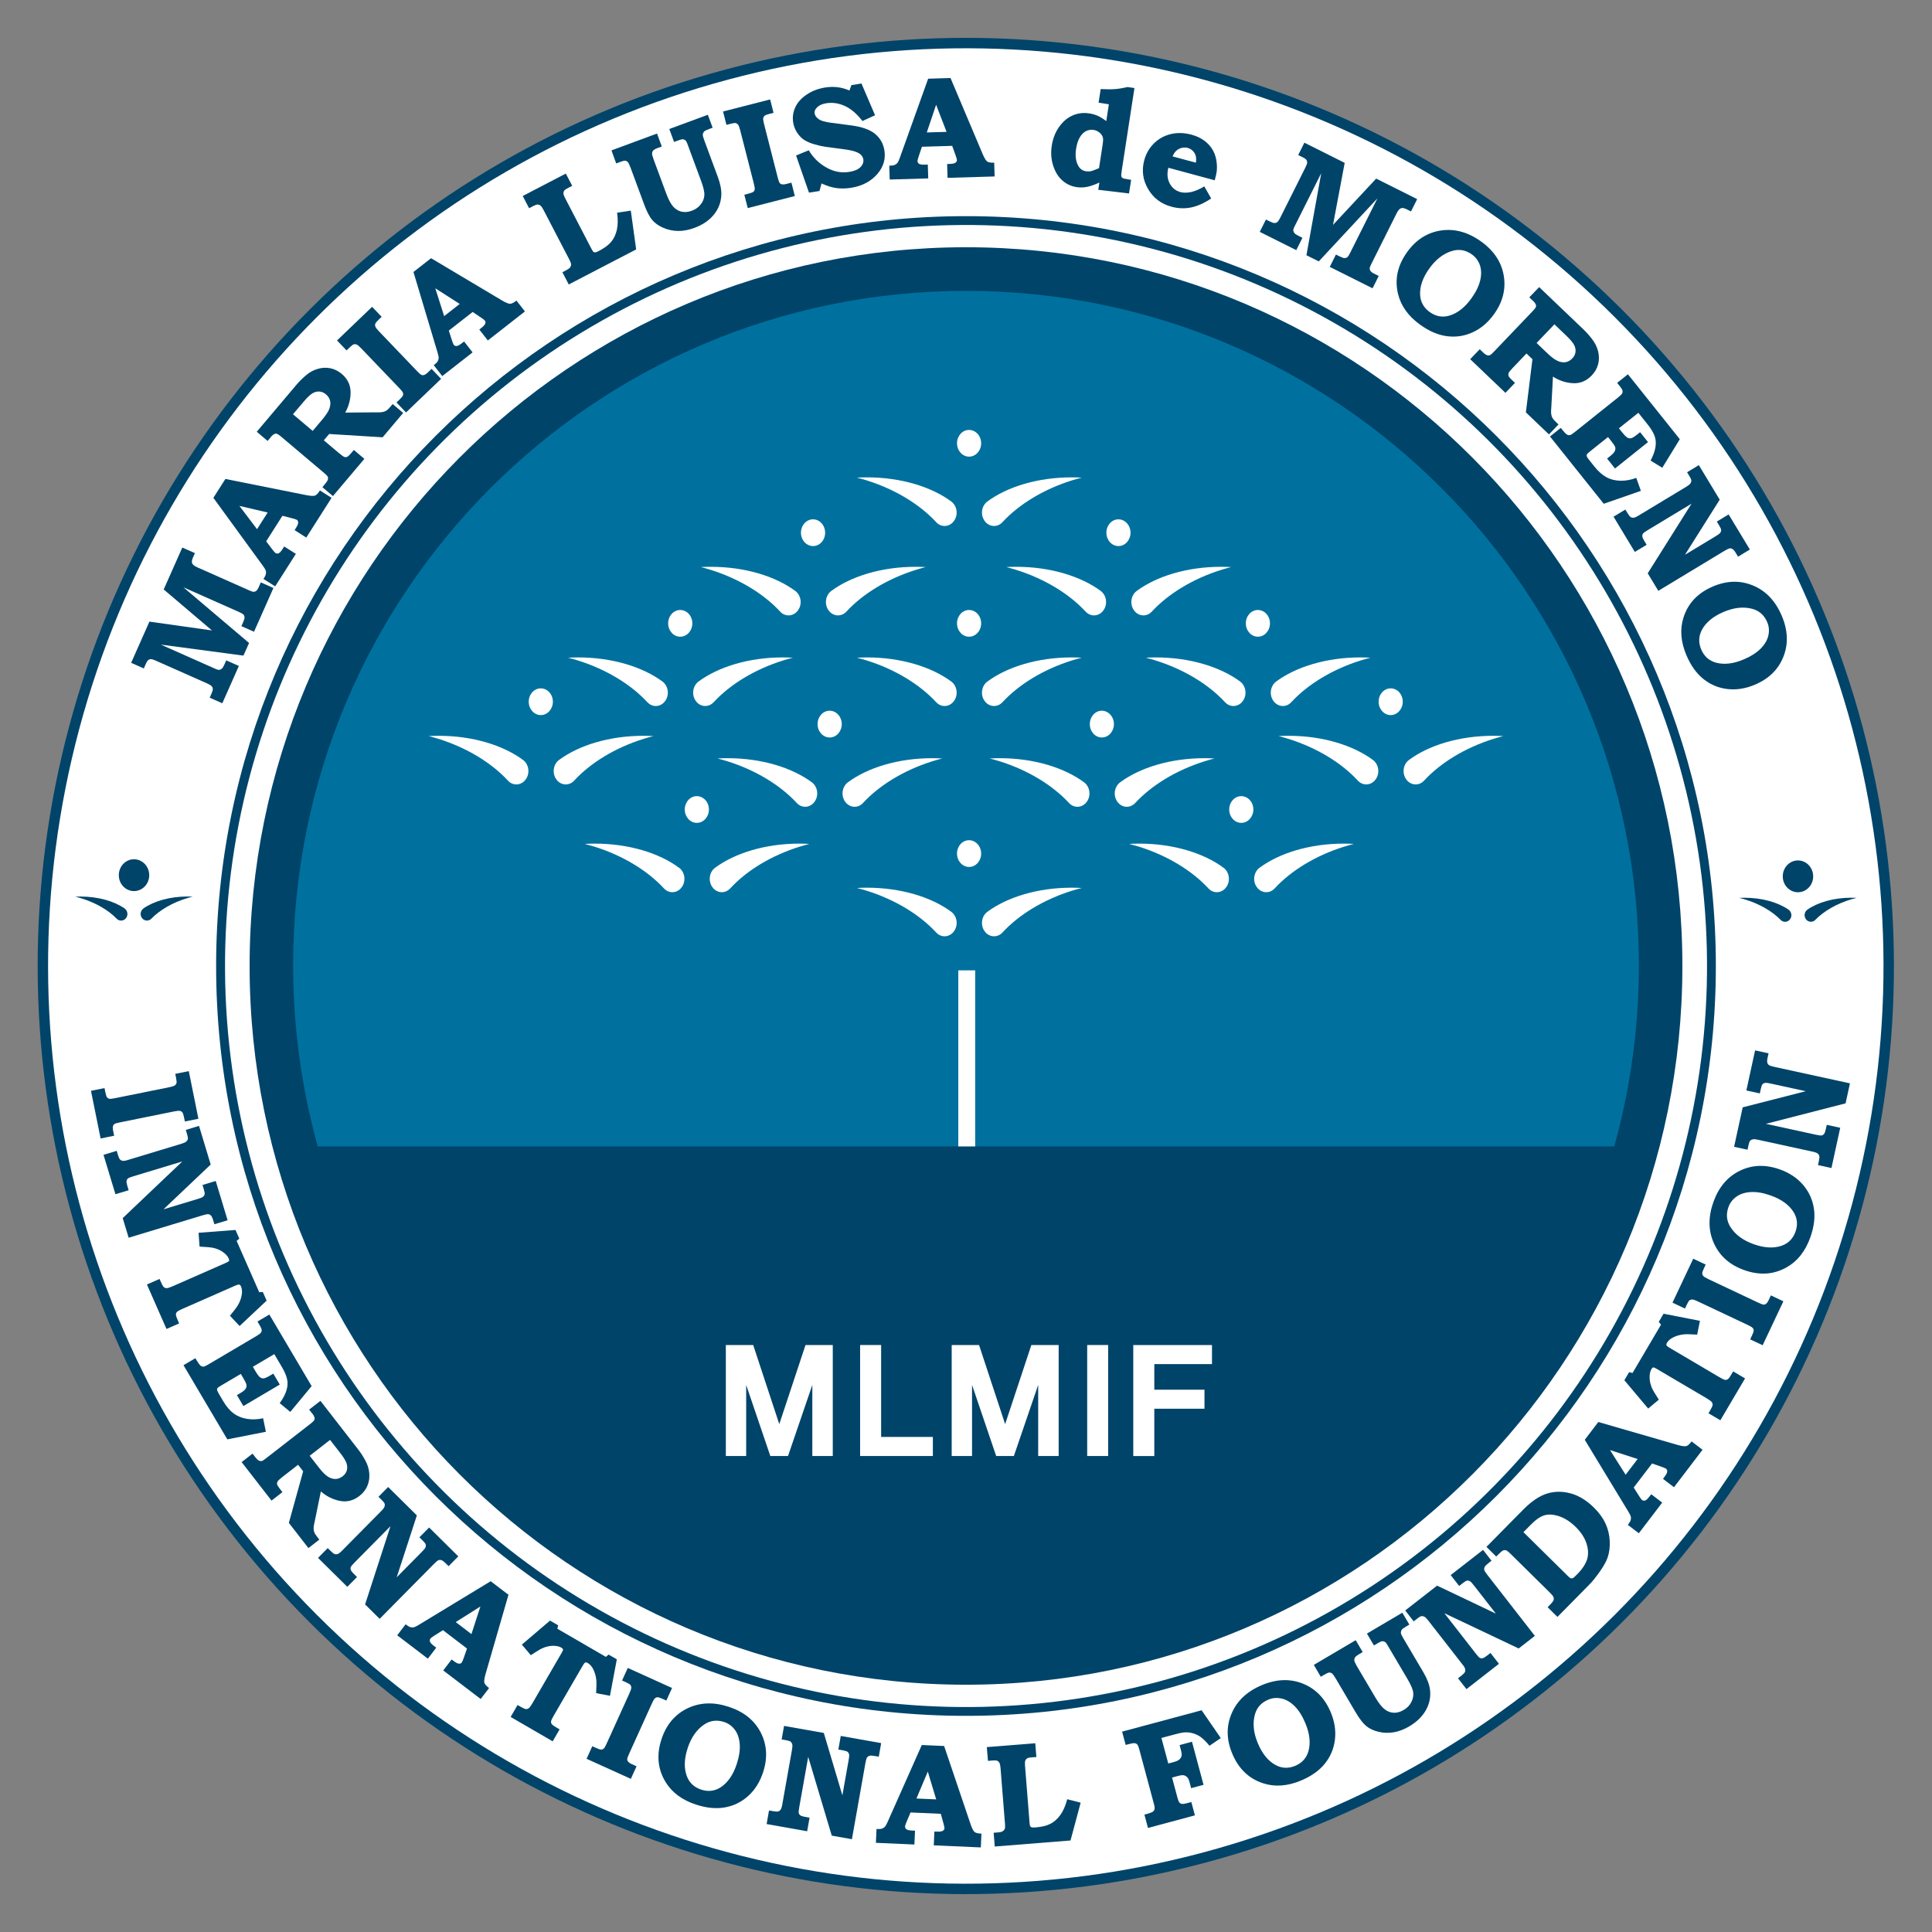
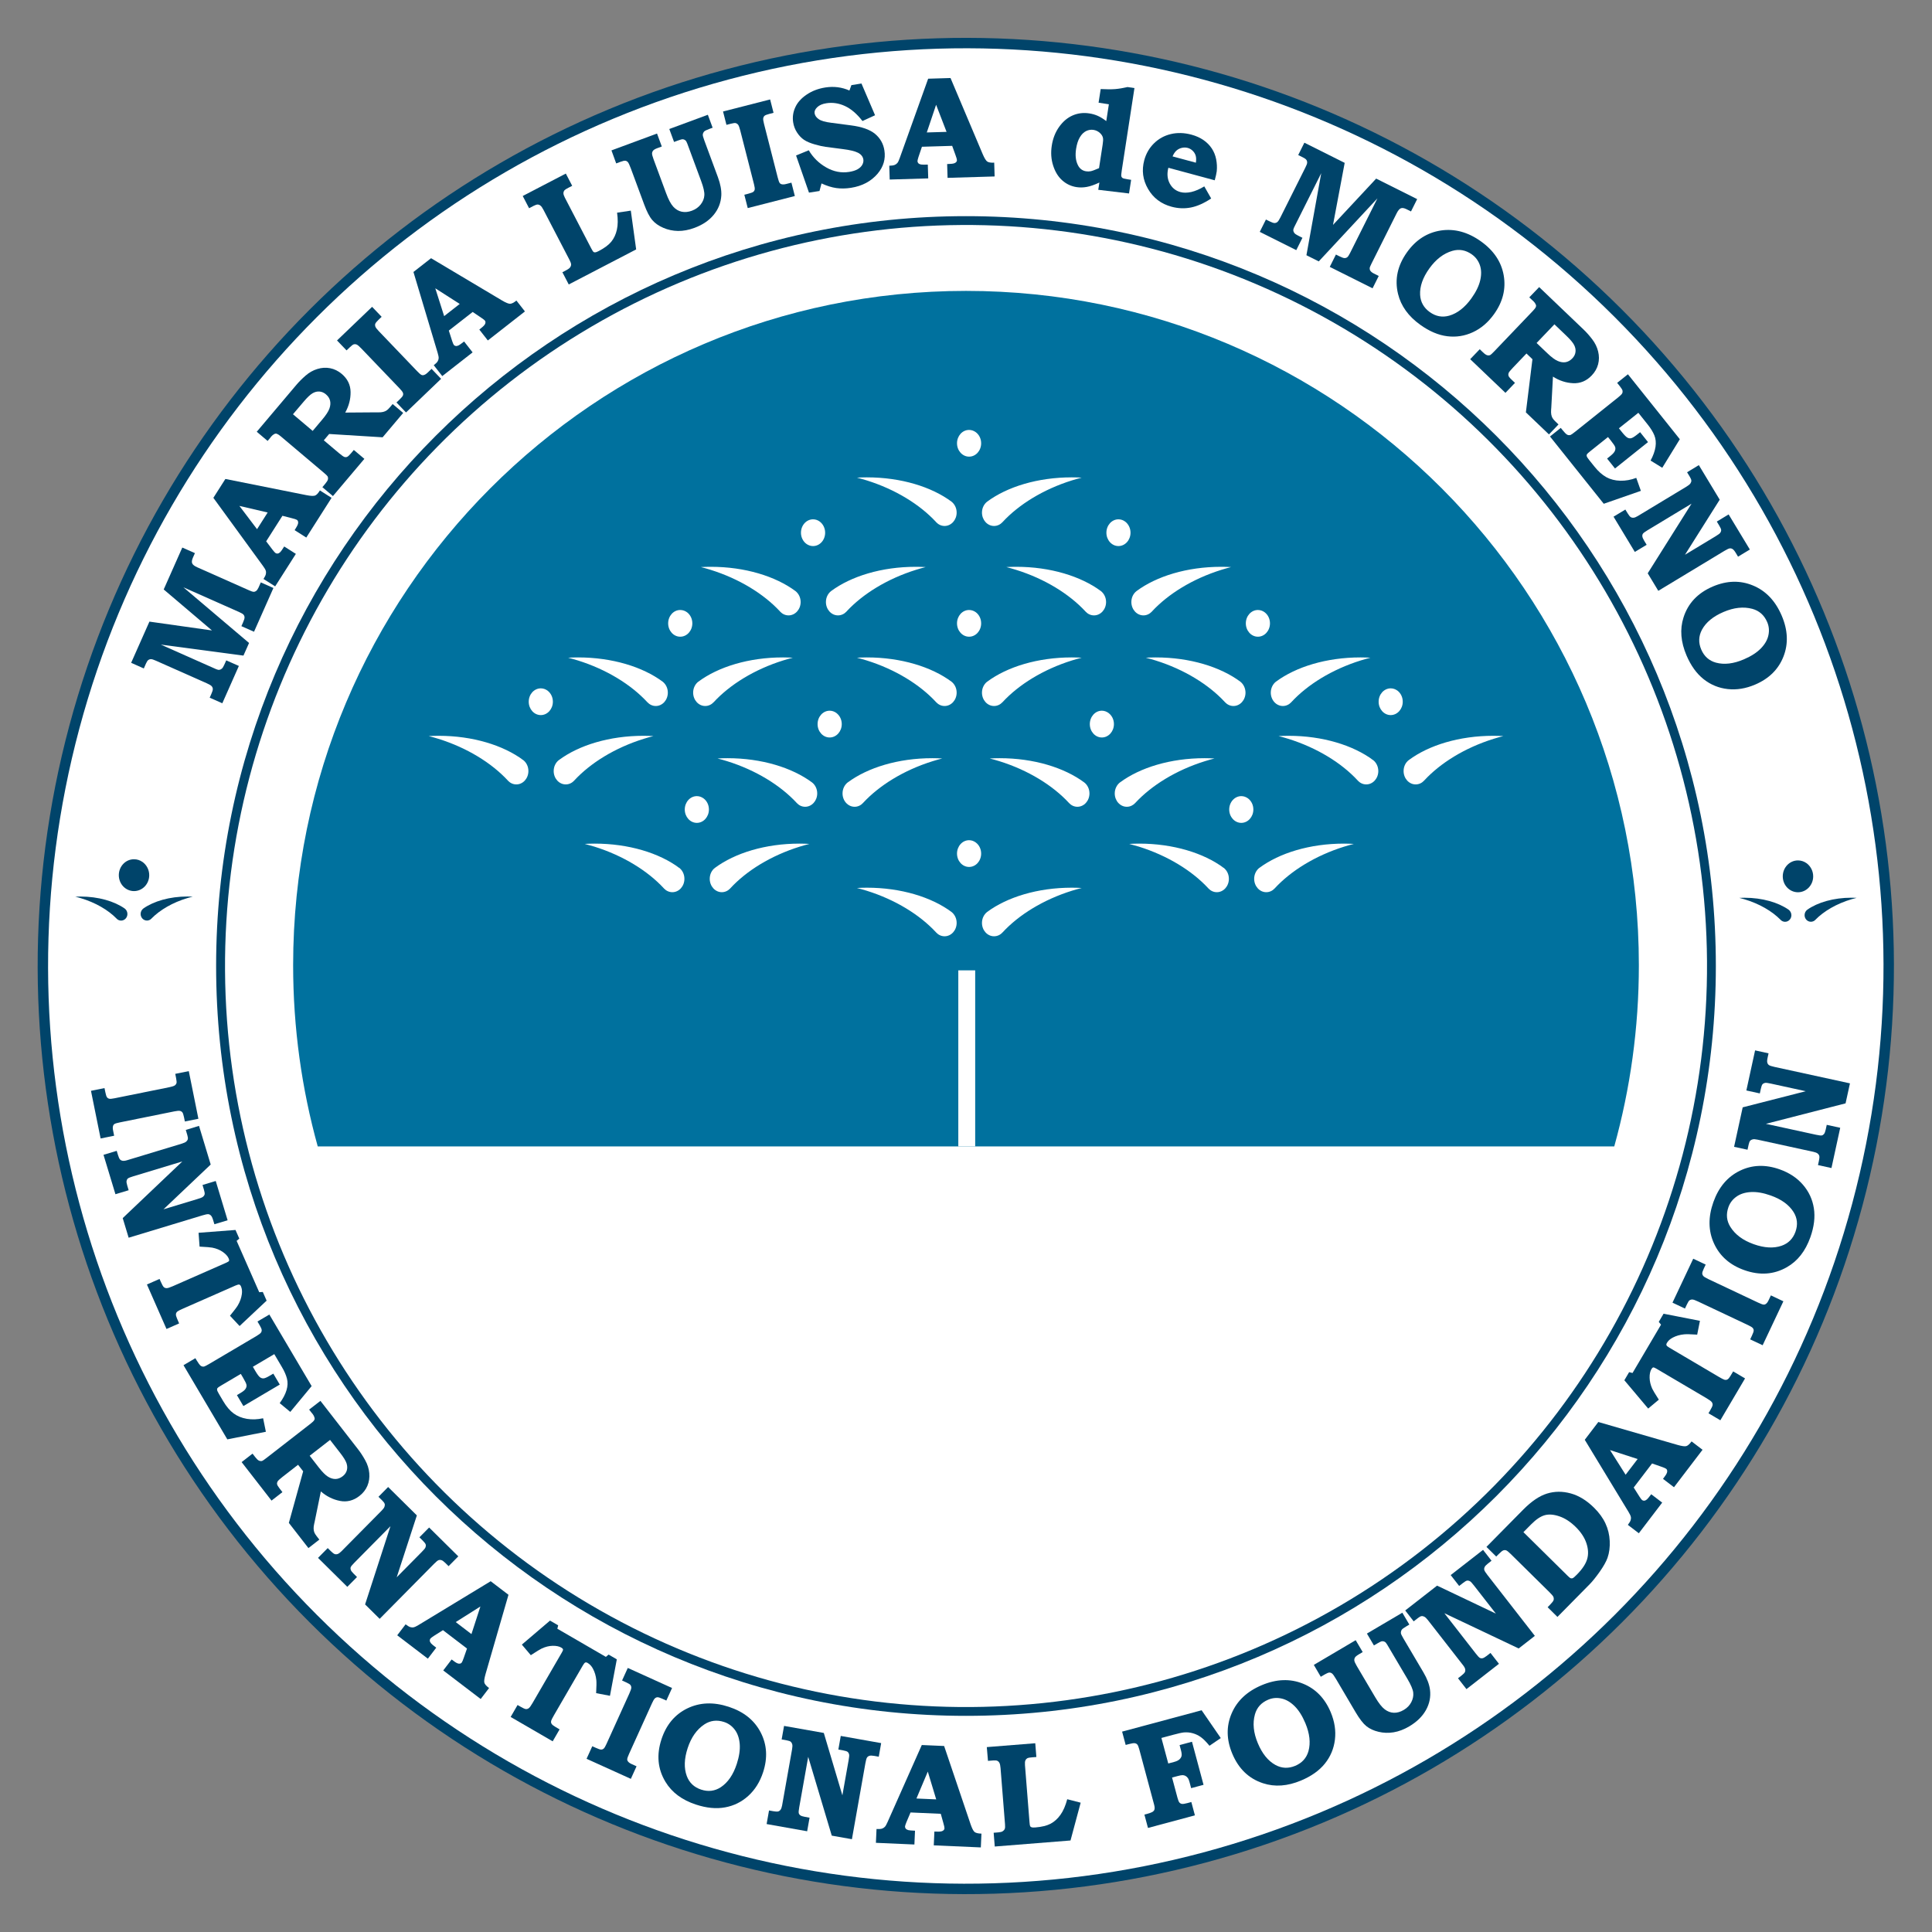
<svg xmlns="http://www.w3.org/2000/svg" version="1.1" id="Layer_1" x="0px" y="0px" viewBox="0 0 595.28 595.28" style="enable-background:new 0 0 595.28 595.28;" xml:space="preserve">
  <rect x="0" y="0" width="595.28" height="595.28" fill="#808080" stroke="none" />
  <style type="text/css">
	.st0{fill:#00446A;}
	.st1{fill:#FFFFFF;}
	.st2{fill:#00719E;}
</style>
  <g>
    <g>
      <g>
        <ellipse transform="matrix(0.707 -0.707 0.707 0.707 -123.285 297.638)" class="st0" cx="297.64" cy="297.64" rx="286.01" ry="286.01" />
        <ellipse transform="matrix(0.707 -0.707 0.707 0.707 -123.286 297.638)" class="st1" cx="297.64" cy="297.64" rx="282.8" ry="282.8" />
      </g>
      <g>
        <path class="st0" d="M528.68,297.64c0,127.6-103.44,231.04-231.04,231.04c-127.6,0-231.05-103.44-231.05-231.04     c0-127.6,103.44-231.04,231.05-231.04C425.24,66.6,528.68,170.04,528.68,297.64z" />
        <ellipse transform="matrix(1 -6.554030e-03 6.554030e-03 1 -1.944 1.957)" class="st1" cx="297.64" cy="297.64" rx="228.31" ry="228.32" />
      </g>
      <g>
-         <path class="st0" d="M518.37,297.63c0-122.3-98.82-221.45-220.73-221.45c-121.91,0-220.73,99.15-220.73,221.45     c0,122.3,98.82,221.45,220.73,221.46C419.54,519.09,518.37,419.93,518.37,297.63z" />
        <path class="st2" d="M504.96,297.4c0-114.75-92.82-207.77-207.32-207.77c-114.5,0-207.32,93.02-207.32,207.77     c0,19.34,2.65,38.06,7.58,55.83h399.48C502.31,335.46,504.96,316.74,504.96,297.4z" />
        <g>
          <path class="st1" d="M162.91,216.21c0,2.27,1.66,4.12,3.72,4.12c2.05,0,3.72-1.85,3.72-4.12c0-1.41-0.64-2.65-1.62-3.4      c-0.02-0.01-0.03-0.02-0.05-0.04c-0.59-0.42-1.29-0.68-2.05-0.68C164.57,212.1,162.91,213.93,162.91,216.21z" />
          <path class="st1" d="M161.2,234.18L161.2,234.18c-6.14-4.55-15.53-7.47-26.05-7.47c-1.03,0-2.05,0.03-3.06,0.09      c0.99,0.25,1.98,0.53,2.98,0.84c8.91,2.78,16.41,7.48,21.36,12.8l0.08,0.1c0.67,0.71,1.57,1.15,2.58,1.15      c2.05,0,3.72-1.84,3.72-4.12C162.81,236.16,162.17,234.92,161.2,234.18z M160.62,233.84c0.21,0.09,0.39,0.21,0.57,0.34l0,0      L160.62,233.84z" />
          <path class="st1" d="M170.6,237.57c0,2.28,1.66,4.12,3.72,4.12c1,0,1.91-0.44,2.58-1.15l0.08-0.1      c4.94-5.33,12.45-10.02,21.37-12.8c0.99-0.32,1.99-0.59,2.98-0.84c-1-0.05-2.03-0.09-3.05-0.09c-10.53,0-19.92,2.91-26.06,7.47      h-0.01C171.24,234.92,170.6,236.16,170.6,237.57z" />
          <path class="st1" d="M251.91,223.11c0,2.28,1.67,4.12,3.72,4.12c2.06,0,3.73-1.85,3.73-4.12c0-1.41-0.64-2.64-1.61-3.39      c-0.01-0.01-0.03-0.03-0.06-0.05c-0.59-0.43-1.29-0.69-2.05-0.69C253.57,218.98,251.91,220.83,251.91,223.11z" />
          <path class="st1" d="M250.19,241.07L250.19,241.07c-6.14-4.55-15.53-7.46-26.05-7.46c-1.04,0-2.05,0.03-3.06,0.09      c0.99,0.25,1.98,0.53,2.98,0.84c8.9,2.78,16.42,7.47,21.36,12.79l0.08,0.09c0.66,0.72,1.57,1.16,2.58,1.16      c2.05,0,3.72-1.85,3.72-4.11C251.8,243.06,251.16,241.82,250.19,241.07z" />
          <path class="st1" d="M259.6,244.47c0,2.27,1.66,4.11,3.73,4.11c1,0,1.9-0.44,2.57-1.16l0.08-0.09      c4.94-5.32,12.45-10.01,21.36-12.79c1-0.32,1.99-0.59,2.98-0.84c-1-0.05-2.03-0.09-3.06-0.09c-10.53,0-19.91,2.91-26.05,7.46      l0-0.01C260.23,241.82,259.6,243.06,259.6,244.47z" />
          <path class="st1" d="M335.79,223.11c0,2.28,1.66,4.12,3.71,4.12c2.05,0,3.72-1.85,3.72-4.12c0-1.41-0.64-2.64-1.62-3.39      c-0.02-0.01-0.04-0.03-0.06-0.05c-0.59-0.43-1.29-0.69-2.05-0.69C337.45,218.98,335.79,220.83,335.79,223.11z" />
          <path class="st1" d="M334.06,241.07L334.06,241.07c-6.14-4.55-15.52-7.46-26.04-7.46c-1.03,0-2.06,0.03-3.07,0.09      c0.99,0.25,1.99,0.53,2.99,0.84c8.91,2.78,16.42,7.47,21.36,12.79l0.08,0.09c0.67,0.72,1.58,1.16,2.58,1.16      c2.06,0,3.72-1.85,3.72-4.11C335.68,243.06,335.04,241.82,334.06,241.07z" />
          <path class="st1" d="M343.47,244.47c0,2.27,1.66,4.11,3.72,4.11c1.01,0,1.91-0.44,2.59-1.16l0.08-0.09      c4.95-5.32,12.46-10.01,21.37-12.79c0.99-0.32,1.99-0.59,2.98-0.84c-1.01-0.05-2.03-0.09-3.06-0.09      c-10.53,0-19.91,2.91-26.05,7.46v-0.01C344.12,241.82,343.47,243.06,343.47,244.47z" />
          <path class="st1" d="M424.78,216.21c0,2.27,1.66,4.12,3.71,4.12c2.05,0,3.72-1.85,3.72-4.12c0-1.41-0.63-2.65-1.61-3.4      c-0.02-0.01-0.04-0.02-0.06-0.04c-0.58-0.42-1.29-0.68-2.05-0.68C426.44,212.1,424.78,213.93,424.78,216.21z" />
          <path class="st1" d="M423.06,234.18L423.06,234.18c-6.14-4.55-15.52-7.47-26.04-7.47c-1.03,0-2.06,0.03-3.07,0.09      c0.99,0.25,1.99,0.53,2.99,0.84c8.91,2.78,16.42,7.47,21.36,12.8l0.08,0.1c0.67,0.71,1.58,1.15,2.58,1.15      c2.05,0,3.72-1.84,3.72-4.12C424.67,236.16,424.03,234.92,423.06,234.18z M422.49,233.84c0.21,0.09,0.4,0.21,0.57,0.34l0,0      L422.49,233.84z" />
          <path class="st1" d="M432.47,237.57c0,2.28,1.67,4.12,3.72,4.12c1.01,0,1.92-0.44,2.58-1.15l0.09-0.1      c4.94-5.33,12.44-10.02,21.36-12.8c1-0.32,1.99-0.59,2.98-0.84c-1.01-0.05-2.04-0.09-3.06-0.09c-10.53,0-19.91,2.91-26.05,7.47      l0,0C433.1,234.92,432.47,236.16,432.47,237.57z" />
          <path class="st1" d="M246.79,164.14c0,2.27,1.67,4.11,3.73,4.11c2.06,0,3.72-1.84,3.72-4.11c0-1.4-0.64-2.65-1.62-3.4      c-0.02-0.01-0.04-0.02-0.05-0.04c-0.59-0.44-1.3-0.69-2.05-0.69C248.46,160.01,246.79,161.86,246.79,164.14z" />
          <path class="st1" d="M245.07,182.1L245.07,182.1c-6.14-4.54-15.53-7.46-26.05-7.46c-1.03,0-2.05,0.03-3.06,0.08      c0.99,0.26,1.98,0.53,2.98,0.85c8.91,2.78,16.42,7.47,21.36,12.79l0.08,0.1c0.67,0.71,1.58,1.15,2.58,1.15      c2.05,0,3.73-1.84,3.73-4.12C246.69,184.08,246.04,182.85,245.07,182.1z" />
          <path class="st1" d="M254.48,185.49c0,2.28,1.66,4.12,3.72,4.12c1,0,1.92-0.44,2.59-1.15l0.08-0.1      c4.94-5.32,12.45-10.01,21.36-12.79c0.99-0.32,1.99-0.59,2.98-0.85c-1.01-0.05-2.04-0.08-3.07-0.08      c-10.52,0-19.9,2.92-26.04,7.46h0C255.12,182.85,254.48,184.08,254.48,185.49z" />
          <g>
            <path class="st1" d="M340.9,164.14c0,2.27,1.66,4.11,3.71,4.11c2.05,0,3.72-1.84,3.72-4.11c0-1.4-0.64-2.65-1.61-3.4       c-0.02-0.01-0.04-0.02-0.06-0.04c-0.58-0.44-1.3-0.69-2.05-0.69C342.56,160.01,340.9,161.86,340.9,164.14z" />
            <path class="st1" d="M339.18,182.1L339.18,182.1c-6.14-4.54-15.53-7.46-26.05-7.46c-1.04,0-2.05,0.03-3.06,0.08       c0.99,0.26,1.98,0.53,2.98,0.85c8.91,2.78,16.42,7.47,21.36,12.79l0.09,0.1c0.66,0.71,1.57,1.15,2.58,1.15       c2.05,0,3.72-1.84,3.72-4.12C340.8,184.08,340.15,182.85,339.18,182.1z M338.6,181.77c0.2,0.09,0.39,0.2,0.58,0.33l0,0       L338.6,181.77z" />
            <path class="st1" d="M348.59,185.49c0,2.28,1.67,4.12,3.72,4.12c1,0,1.91-0.44,2.58-1.15l0.08-0.1       c4.94-5.32,12.45-10.01,21.36-12.79c1-0.32,2-0.59,2.98-0.85c-1.01-0.05-2.03-0.08-3.06-0.08c-10.52,0-19.91,2.92-26.04,7.46h0       C349.22,182.85,348.59,184.08,348.59,185.49z" />
          </g>
          <path class="st1" d="M205.87,192.06c0,2.28,1.67,4.12,3.72,4.12c2.06,0,3.73-1.84,3.73-4.12c0-1.41-0.64-2.65-1.61-3.39      c-0.02-0.01-0.03-0.03-0.06-0.04c-0.58-0.43-1.29-0.68-2.06-0.68C207.54,187.94,205.87,189.79,205.87,192.06z" />
          <path class="st1" d="M204.16,210.02L204.16,210.02c-6.14-4.55-15.53-7.46-26.05-7.46c-1.04,0-2.05,0.03-3.06,0.09      c0.99,0.25,1.98,0.53,2.98,0.84c8.91,2.78,16.42,7.47,21.36,12.8l0.09,0.09c0.67,0.71,1.57,1.15,2.57,1.15      c2.06,0,3.72-1.84,3.72-4.12C205.77,212.01,205.13,210.77,204.16,210.02z M203.59,209.69c0.19,0.1,0.38,0.21,0.57,0.34l0,0      L203.59,209.69z" />
          <path class="st1" d="M213.57,213.41c0,2.28,1.67,4.12,3.72,4.12c1,0,1.92-0.44,2.58-1.15l0.09-0.09      c4.94-5.33,12.45-10.02,21.35-12.8c1-0.32,1.99-0.59,2.98-0.84c-1.01-0.05-2.03-0.09-3.06-0.09c-10.52,0-19.91,2.91-26.05,7.47      v-0.01C214.2,210.77,213.57,212.01,213.57,213.41z" />
          <path class="st1" d="M294.87,192.06c0,2.28,1.67,4.12,3.72,4.12c2.06,0,3.72-1.84,3.72-4.12c0-1.41-0.63-2.65-1.61-3.39      c-0.02-0.01-0.04-0.03-0.05-0.04c-0.59-0.43-1.29-0.68-2.06-0.68C296.53,187.94,294.87,189.79,294.87,192.06z" />
          <path class="st1" d="M293.15,210.02L293.15,210.02c-6.14-4.55-15.53-7.46-26.05-7.46c-1.03,0-2.05,0.04-3.06,0.09      c0.99,0.25,1.98,0.53,2.98,0.84c8.91,2.78,16.42,7.47,21.36,12.8l0.08,0.09c0.67,0.71,1.58,1.15,2.58,1.15      c2.05,0,3.72-1.84,3.72-4.12C294.76,212.01,294.12,210.77,293.15,210.02z M292.58,209.69c0.2,0.1,0.39,0.21,0.57,0.34l0,0      L292.58,209.69z" />
          <path class="st1" d="M302.56,213.41c0,2.28,1.66,4.12,3.72,4.12c1,0,1.92-0.44,2.58-1.15l0.09-0.09      c4.94-5.33,12.45-10.02,21.35-12.8c1-0.32,2-0.59,2.99-0.84c-1.01-0.05-2.03-0.09-3.06-0.09c-10.52,0-19.91,2.91-26.05,7.47      v-0.01C303.2,210.77,302.56,212.01,302.56,213.41z" />
          <path class="st1" d="M294.87,136.58c0,2.27,1.67,4.12,3.72,4.12c2.06,0,3.72-1.84,3.72-4.12c0-1.4-0.63-2.64-1.61-3.38      c-0.02-0.01-0.04-0.03-0.05-0.04c-0.59-0.43-1.29-0.69-2.06-0.69C296.53,132.46,294.87,134.31,294.87,136.58z" />
          <path class="st1" d="M293.15,154.55L293.15,154.55c-6.14-4.55-15.53-7.47-26.05-7.47c-1.03,0-2.05,0.03-3.06,0.09      c0.99,0.25,1.98,0.53,2.98,0.84c8.91,2.78,16.42,7.47,21.36,12.8l0.08,0.1c0.67,0.71,1.58,1.15,2.58,1.15      c2.05,0,3.72-1.85,3.72-4.12C294.76,156.53,294.12,155.3,293.15,154.55z M292.58,154.21c0.2,0.1,0.39,0.21,0.57,0.34l0,0      L292.58,154.21z" />
          <path class="st1" d="M302.56,157.94c0,2.27,1.66,4.12,3.72,4.12c1,0,1.92-0.44,2.58-1.15l0.09-0.1      c4.94-5.33,12.45-10.02,21.35-12.8c1-0.32,2-0.59,2.99-0.84c-1.01-0.06-2.03-0.09-3.06-0.09c-10.52,0-19.91,2.92-26.05,7.47v0      C303.2,155.3,302.56,156.53,302.56,157.94z" />
          <path class="st1" d="M383.86,192.06c0,2.28,1.67,4.12,3.72,4.12c2.05,0,3.72-1.84,3.72-4.12c0-1.41-0.64-2.65-1.62-3.39      c-0.01-0.01-0.03-0.03-0.05-0.04c-0.59-0.43-1.29-0.68-2.05-0.68C385.53,187.94,383.86,189.79,383.86,192.06z" />
          <path class="st1" d="M382.15,210.02L382.15,210.02c-6.14-4.55-15.53-7.46-26.05-7.46c-1.03,0-2.05,0.04-3.06,0.09      c0.99,0.25,1.99,0.53,2.98,0.84c8.91,2.78,16.42,7.47,21.36,12.8l0.08,0.09c0.67,0.71,1.58,1.15,2.58,1.15      c2.06,0,3.72-1.84,3.72-4.12C383.75,212.01,383.11,210.77,382.15,210.02z M381.57,209.69c0.2,0.1,0.39,0.21,0.57,0.34l0,0      L381.57,209.69z" />
          <path class="st1" d="M391.55,213.41c0,2.28,1.67,4.12,3.73,4.12c0.99,0,1.91-0.44,2.57-1.15l0.08-0.09      c4.93-5.33,12.45-10.02,21.35-12.8c1-0.32,2-0.59,2.98-0.84c-1.01-0.05-2.03-0.09-3.06-0.09c-10.52,0-19.9,2.91-26.05,7.47      v-0.01C392.19,210.77,391.55,212.01,391.55,213.41z" />
          <path class="st1" d="M210.99,249.42c0,2.27,1.66,4.12,3.72,4.12c2.05,0,3.72-1.85,3.72-4.12c0-1.41-0.63-2.64-1.61-3.39      c-0.02-0.02-0.04-0.03-0.06-0.04c-0.59-0.43-1.29-0.69-2.05-0.69C212.65,245.3,210.99,247.15,210.99,249.42z" />
          <path class="st1" d="M209.27,267.39v0.01c-6.14-4.56-15.53-7.47-26.05-7.47c-1.03,0-2.05,0.04-3.06,0.09      c0.99,0.26,1.99,0.54,2.98,0.84c8.91,2.79,16.42,7.47,21.36,12.8l0.08,0.09c0.67,0.71,1.58,1.15,2.58,1.15      c2.06,0,3.72-1.84,3.72-4.12C210.88,269.37,210.25,268.13,209.27,267.39z M208.7,267.06c0.2,0.1,0.39,0.2,0.57,0.34l0,0      L208.7,267.06z" />
          <path class="st1" d="M218.68,270.78c0,2.27,1.67,4.12,3.72,4.12c1,0,1.91-0.44,2.58-1.15l0.08-0.09      c4.93-5.34,12.44-10.02,21.36-12.8c1-0.31,1.99-0.59,2.98-0.84c-1.01-0.05-2.04-0.09-3.06-0.09c-10.53,0-19.92,2.92-26.05,7.47      l0-0.01C219.31,268.13,218.68,269.37,218.68,270.78z" />
          <path class="st1" d="M294.87,263c0,2.28,1.67,4.12,3.72,4.12c2.06,0,3.72-1.84,3.72-4.12c0-1.4-0.63-2.64-1.61-3.38      c-0.02-0.01-0.04-0.03-0.05-0.04c-0.59-0.44-1.29-0.7-2.06-0.7C296.53,258.88,294.87,260.73,294.87,263z" />
          <path class="st1" d="M293.15,280.97L293.15,280.97c-6.14-4.55-15.53-7.46-26.05-7.46c-1.03,0-2.05,0.04-3.06,0.09      c0.99,0.25,1.98,0.54,2.98,0.84c8.91,2.78,16.42,7.47,21.36,12.8l0.08,0.09c0.67,0.72,1.58,1.15,2.58,1.15      c2.05,0,3.72-1.84,3.72-4.12C294.76,282.96,294.12,281.72,293.15,280.97z M292.58,280.64c0.2,0.09,0.39,0.21,0.57,0.33l0,0      L292.58,280.64z" />
          <path class="st1" d="M302.56,284.36c0,2.28,1.66,4.12,3.72,4.12c1,0,1.92-0.43,2.58-1.15l0.09-0.09      c4.94-5.33,12.45-10.02,21.35-12.8c1-0.31,2-0.59,2.99-0.84c-1.01-0.05-2.03-0.09-3.06-0.09c-10.52,0-19.91,2.92-26.05,7.46l0,0      C303.2,281.72,302.56,282.96,302.56,284.36z" />
          <path class="st1" d="M378.74,249.42c0,2.27,1.67,4.12,3.72,4.12c2.05,0,3.72-1.85,3.72-4.12c0-1.41-0.63-2.64-1.61-3.39      c-0.02-0.02-0.03-0.03-0.05-0.04c-0.6-0.43-1.29-0.69-2.05-0.69C380.41,245.3,378.74,247.15,378.74,249.42z" />
          <path class="st1" d="M377.03,267.39v0.01c-6.14-4.56-15.52-7.47-26.04-7.47c-1.04,0-2.05,0.04-3.07,0.09      c0.99,0.26,1.99,0.54,2.98,0.84c8.91,2.79,16.42,7.47,21.36,12.8l0.08,0.09c0.67,0.71,1.58,1.15,2.58,1.15      c2.05,0,3.72-1.84,3.72-4.12C378.64,269.37,378,268.13,377.03,267.39z M376.46,267.06c0.19,0.1,0.39,0.2,0.57,0.34l0,0      L376.46,267.06z" />
          <path class="st1" d="M386.43,270.78c0,2.27,1.67,4.12,3.72,4.12c1.01,0,1.92-0.44,2.58-1.15l0.08-0.09      c4.95-5.34,12.45-10.02,21.36-12.8c1-0.31,1.99-0.59,2.98-0.84c-1.01-0.05-2.03-0.09-3.06-0.09c-10.53,0-19.91,2.92-26.05,7.47      l-0.01-0.01C387.08,268.13,386.43,269.37,386.43,270.78z" />
          <path class="st1" d="M295.27,298.98h5.2v54.25h-5.2V298.98z" />
        </g>
        <g>
          <path class="st1" d="M256.59,448.62h-6.3v-21.9l-7.49,21.9h-5.45l-7.44-21.9v21.9h-6.27v-34.2h8.43l8.04,24.38l8.08-24.38h8.4      V448.62z" />
          <path class="st1" d="M287.43,448.62h-22.42v-34.2h6.48v28.32h15.94V448.62z" />
          <path class="st1" d="M326.18,448.62h-6.3v-21.9l-7.49,21.9h-5.45l-7.44-21.9v21.9h-6.27v-34.2h8.43l8.04,24.38l8.08-24.38h8.41      V448.62z" />
          <path class="st1" d="M341.44,448.62h-6.46v-34.2h6.46V448.62z" />
          <path class="st1" d="M373.43,420.3h-17.77v7.89h15.46v5.86h-15.46v14.58h-6.48v-34.2h24.25V420.3z" />
        </g>
      </g>
      <g>
        <path class="st0" d="M58.17,330.03l2.96,14.68l-4.17,0.84l-0.27-1.34c-0.16-0.78-0.33-1.28-0.52-1.5     c-0.19-0.22-0.44-0.37-0.76-0.43c-0.32-0.06-0.9-0.01-1.73,0.16l-16.67,3.37c-0.91,0.18-1.48,0.35-1.72,0.5     c-0.24,0.15-0.39,0.36-0.46,0.63c-0.11,0.34-0.11,0.81,0.02,1.41l0.32,1.59l-4.17,0.84l-2.97-14.68l4.17-0.84l0.24,1.19     c0.17,0.85,0.34,1.4,0.52,1.63c0.17,0.24,0.41,0.39,0.7,0.46c0.29,0.07,0.83,0.02,1.62-0.14l16.73-3.38     c0.94-0.19,1.54-0.38,1.81-0.56c0.27-0.18,0.46-0.43,0.56-0.75c0.07-0.23,0.03-0.73-0.12-1.51L54,330.87L58.17,330.03z" />
        <path class="st0" d="M61.32,346.9l3.6,11.91l-14.55,13.8l10.5-3.18c0.9-0.27,1.45-0.49,1.64-0.66c0.3-0.24,0.47-0.5,0.54-0.78     c0.06-0.28-0.01-0.76-0.22-1.45l-0.43-1.43l4.07-1.23l3.66,12.1l-4.07,1.23l-0.41-1.34c-0.2-0.67-0.42-1.12-0.67-1.36     c-0.24-0.24-0.51-0.37-0.81-0.4c-0.3-0.03-0.89,0.09-1.78,0.36l-22.75,6.89l-1.83-6.04l18.37-17.46l-15.16,4.59     c-0.87,0.26-1.41,0.48-1.62,0.66c-0.21,0.18-0.34,0.42-0.4,0.74c-0.06,0.31,0.01,0.81,0.22,1.48l0.42,1.4l-4.07,1.23l-3.68-12.14     l4.07-1.23l0.38,1.25c0.21,0.7,0.42,1.16,0.61,1.38c0.2,0.22,0.47,0.37,0.81,0.43c0.34,0.06,0.81,0.01,1.4-0.17l16.87-5.11     c0.65-0.2,1.1-0.41,1.36-0.64c0.26-0.23,0.42-0.49,0.48-0.76c0.06-0.28,0.01-0.69-0.16-1.25l-0.47-1.57L61.32,346.9z" />
        <path class="st0" d="M72.56,378.97l1.17,2.66l-0.82,0.7l6.96,15.82l1.1-0.08l1.18,2.68l-8.33,7.82l-2.96-3.17     c1.27-1.55,2.08-2.62,2.42-3.2c0.67-1.14,1.08-2.3,1.24-3.48c0.12-0.89,0.03-1.67-0.27-2.36c-0.14-0.32-0.32-0.51-0.52-0.56     c-0.21-0.05-0.59,0.04-1.14,0.28l-16.17,7.11c-0.95,0.42-1.54,0.72-1.75,0.89s-0.35,0.37-0.42,0.6     c-0.07,0.22-0.07,0.49,0.01,0.79c0.08,0.3,0.39,1.07,0.93,2.3l-3.89,1.71l-6.03-13.71l3.89-1.71l0.36,0.83     c0.4,0.92,0.72,1.48,0.95,1.69c0.23,0.21,0.51,0.31,0.86,0.32c0.35,0.01,0.98-0.19,1.89-0.59l16.53-7.27     c0.47-0.21,0.74-0.39,0.82-0.55c0.07-0.16,0.03-0.41-0.12-0.76c-0.31-0.7-0.91-1.36-1.81-1.99c-0.9-0.63-1.98-1.07-3.23-1.32     c-0.5-0.1-1.8-0.21-3.92-0.32l-0.31-4.26L72.56,378.97z" />
        <path class="st0" d="M82.99,405.03l13.03,22.05l-6.58,7.95l-3.26-2.7c1.02-1.39,1.72-2.72,2.1-3.99     c0.38-1.27,0.42-2.45,0.14-3.55c-0.28-1.1-0.79-2.28-1.53-3.53l-2.38-4.03l-6.6,3.9l0.78,1.33c0.59,1,1.06,1.63,1.41,1.89     c0.35,0.26,0.73,0.38,1.12,0.35c0.4-0.03,1.06-0.32,1.98-0.87l1.01-0.59l1.99,3.37l-11.21,6.62L73,429.86l1.14-0.68     c0.78-0.46,1.29-0.88,1.53-1.28c0.25-0.39,0.34-0.79,0.28-1.18c-0.06-0.39-0.41-1.13-1.05-2.21l-0.7-1.19l-6.08,3.59     c-0.65,0.38-1.02,0.65-1.12,0.79c-0.1,0.14-0.14,0.33-0.11,0.56c0.03,0.23,0.23,0.64,0.58,1.25l1.31,2.22     c0.98,1.65,2.04,2.91,3.19,3.76c1.15,0.85,2.51,1.41,4.1,1.68c1.59,0.26,3.25,0.2,5-0.18l0.85,4.16l-11.88,2.34l-13.5-22.85     l3.66-2.16l0.39,0.66c0.52,0.88,0.94,1.44,1.24,1.67c0.31,0.23,0.65,0.31,1.04,0.25c0.23-0.05,0.78-0.34,1.67-0.86l14.41-8.51     c0.78-0.46,1.26-0.82,1.44-1.07c0.18-0.25,0.26-0.52,0.24-0.82c-0.01-0.3-0.22-0.78-0.61-1.45l-0.69-1.17L82.99,405.03z" />
        <path class="st0" d="M98.73,431.63l11.61,14.94c0.75,0.96,1.48,2.08,2.19,3.36c0.71,1.28,1.13,2.6,1.25,3.98     c0.12,1.38-0.07,2.68-0.58,3.89c-0.51,1.21-1.33,2.26-2.47,3.14c-1.84,1.43-3.85,1.94-6.01,1.51c-2.16-0.43-4.12-1.4-5.86-2.92     l-1.94,9.5l-0.1,0.41c-0.14,0.63-0.21,1.15-0.19,1.57c0.02,0.42,0.09,0.79,0.21,1.12c0.12,0.33,0.37,0.73,0.74,1.21l0.81,1.04     l-3.36,2.61l-6.03-7.76l4.41-15.9l-1.57-2.01l-4.83,3.76c-0.83,0.65-1.33,1.11-1.48,1.38c-0.15,0.27-0.21,0.55-0.16,0.83     c0.05,0.29,0.31,0.74,0.79,1.35l0.86,1.11l-3.36,2.61l-9.21-11.86l3.36-2.61l0.84,1.08c0.44,0.57,0.82,0.93,1.13,1.07     c0.31,0.14,0.63,0.18,0.96,0.11c0.18-0.05,0.64-0.36,1.37-0.93l13.65-10.61c0.53-0.41,0.88-0.75,1.04-1.02     c0.16-0.26,0.2-0.52,0.11-0.77c-0.09-0.38-0.28-0.75-0.55-1.11l-0.4-0.48l-0.71-0.91L98.73,431.63z M101.7,443.66l-6.28,4.88     l2.79,3.59c1.1,1.41,2.05,2.37,2.85,2.86c0.81,0.5,1.59,0.73,2.35,0.71c0.76-0.03,1.49-0.31,2.18-0.85     c0.64-0.5,1.06-1.09,1.26-1.77c0.2-0.69,0.18-1.42-0.07-2.2c-0.25-0.78-0.91-1.86-1.98-3.23L101.7,443.66z" />
        <path class="st0" d="M119.59,458.17l8.85,8.75l-6.21,19.07l7.71-7.8c0.66-0.67,1.04-1.12,1.13-1.36c0.14-0.35,0.17-0.67,0.1-0.94     c-0.08-0.27-0.37-0.66-0.88-1.17l-1.06-1.05l2.99-3.02l8.99,8.89l-2.99,3.02l-0.99-0.98c-0.5-0.49-0.91-0.79-1.24-0.88     c-0.33-0.09-0.63-0.08-0.91,0.03c-0.28,0.12-0.74,0.5-1.39,1.16l-16.71,16.9l-4.49-4.44l7.82-24.11l-11.13,11.26     c-0.64,0.65-1.01,1.1-1.11,1.35c-0.1,0.25-0.1,0.53,0,0.84c0.1,0.3,0.4,0.7,0.89,1.19l1.04,1.03l-2.99,3.02l-9.02-8.92l2.99-3.02     l0.93,0.92c0.52,0.51,0.92,0.82,1.2,0.92c0.28,0.1,0.59,0.1,0.92-0.01c0.33-0.11,0.71-0.38,1.15-0.82l12.39-12.53     c0.48-0.48,0.77-0.88,0.89-1.21c0.12-0.33,0.14-0.63,0.06-0.9c-0.08-0.27-0.32-0.61-0.74-1.02l-1.17-1.15L119.59,458.17z" />
        <path class="st0" d="M151.19,487.2l5.48,4.18l-7.07,24.44c-0.37,1.31-0.49,2.19-0.36,2.66c0.13,0.47,0.61,1.01,1.45,1.63     l-2.58,3.38l-11.54-8.8l2.58-3.38l0.71,0.52c0.64,0.49,1.15,0.75,1.54,0.77c0.39,0.03,0.67-0.08,0.86-0.33     c0.16-0.21,0.38-0.73,0.66-1.55l0.97-2.78l-7.41-5.66l-2.8,1.77c-0.59,0.38-0.94,0.66-1.07,0.82c-0.14,0.19-0.2,0.41-0.19,0.66     c0.02,0.25,0.15,0.53,0.4,0.83c0.16,0.2,0.69,0.64,1.59,1.32l-2.58,3.38l-9.44-7.2l2.58-3.38c0.6,0.46,1.09,0.75,1.45,0.86     c0.36,0.11,0.71,0.13,1.05,0.05c0.34-0.07,0.84-0.31,1.5-0.71L151.19,487.2z M140.42,499.79l4.84,3.7l2.76-8.51L140.42,499.79z" />
        <path class="st0" d="M169.47,499.33l2.51,1.46l-0.25,1.05l14.95,8.67l0.84-0.71l2.53,1.47l-2.11,11.23l-4.26-0.81     c0.11-2.01,0.13-3.34,0.06-4.01c-0.14-1.32-0.48-2.5-1.05-3.54c-0.42-0.79-0.96-1.37-1.61-1.75c-0.3-0.18-0.56-0.22-0.75-0.14     c-0.2,0.08-0.45,0.38-0.75,0.9l-8.86,15.28c-0.52,0.9-0.82,1.49-0.89,1.75c-0.07,0.27-0.07,0.51,0.01,0.73     c0.07,0.22,0.23,0.43,0.48,0.63c0.24,0.2,0.94,0.64,2.1,1.31l-2.13,3.68l-12.95-7.51l2.13-3.68l0.78,0.45     c0.87,0.5,1.45,0.77,1.76,0.8c0.3,0.03,0.6-0.05,0.89-0.25c0.29-0.2,0.68-0.73,1.18-1.6l9.06-15.62     c0.26-0.44,0.37-0.75,0.33-0.93c-0.04-0.17-0.22-0.36-0.55-0.55c-0.66-0.38-1.54-0.56-2.64-0.54c-1.1,0.02-2.23,0.3-3.38,0.84     c-0.46,0.21-1.58,0.89-3.35,2.05l-2.76-3.26L169.47,499.33z" />
        <path class="st0" d="M193.43,513.92l13.64,6.18l-1.76,3.87l-1.24-0.56c-0.72-0.33-1.23-0.48-1.52-0.46     c-0.29,0.02-0.56,0.14-0.79,0.37c-0.24,0.22-0.53,0.72-0.88,1.5l-7.02,15.49c-0.38,0.84-0.58,1.41-0.6,1.69     c-0.02,0.28,0.06,0.53,0.24,0.74c0.21,0.29,0.59,0.56,1.15,0.81l1.48,0.67l-1.76,3.87l-13.64-6.18l1.76-3.87l1.11,0.5     c0.79,0.36,1.34,0.54,1.63,0.53c0.29,0,0.55-0.1,0.78-0.3c0.23-0.2,0.51-0.66,0.84-1.4l7.05-15.55c0.39-0.87,0.6-1.47,0.61-1.79     c0.01-0.33-0.08-0.62-0.29-0.89c-0.14-0.19-0.57-0.45-1.3-0.78l-1.25-0.57L193.43,513.92z" />
        <path class="st0" d="M224.53,525.89c4.62,1.51,7.91,4.15,9.85,7.9c1.94,3.76,2.19,7.85,0.74,12.27c-0.97,2.97-2.49,5.4-4.55,7.27     c-2.06,1.87-4.45,3.06-7.17,3.55c-2.71,0.5-5.7,0.21-8.96-0.86c-4.3-1.41-7.44-3.75-9.41-7.02c-2.38-3.95-2.79-8.31-1.22-13.1     c1.46-4.45,4.1-7.62,7.93-9.5C215.58,524.53,219.84,524.35,224.53,525.89z M223.1,530.57c-2.21-0.72-4.25-0.47-6.1,0.76     c-2.33,1.56-4.04,3.99-5.12,7.29c-1.08,3.31-1.17,6.17-0.27,8.6c0.78,2.08,2.26,3.48,4.44,4.19c2.19,0.72,4.2,0.46,6.05-0.75     c2.19-1.46,3.82-3.84,4.9-7.13c0.76-2.32,1.06-4.37,0.92-6.17c-0.15-1.79-0.65-3.26-1.53-4.42     C225.52,531.79,224.42,531,223.1,530.57z" />
        <path class="st0" d="M241.58,531.78l12.25,2.17l5.72,19.22l1.92-10.8c0.16-0.92,0.22-1.51,0.16-1.76     c-0.08-0.37-0.24-0.65-0.46-0.83c-0.22-0.18-0.68-0.33-1.39-0.46l-1.47-0.26l0.74-4.19l12.45,2.21l-0.74,4.19l-1.38-0.25     c-0.69-0.12-1.19-0.13-1.52-0.02c-0.32,0.11-0.56,0.29-0.73,0.54c-0.16,0.25-0.33,0.84-0.49,1.75l-4.15,23.4l-6.21-1.1     l-7.26-24.28l-2.77,15.59c-0.16,0.9-0.21,1.48-0.14,1.74c0.06,0.27,0.22,0.5,0.48,0.69c0.25,0.19,0.72,0.35,1.41,0.47l1.44,0.26     l-0.74,4.18l-12.49-2.22l0.74-4.19l1.29,0.23c0.72,0.13,1.22,0.15,1.51,0.08c0.29-0.08,0.54-0.25,0.75-0.53     c0.21-0.28,0.37-0.72,0.48-1.32l3.08-17.35c0.12-0.66,0.13-1.17,0.04-1.5c-0.09-0.34-0.24-0.59-0.46-0.78     c-0.22-0.18-0.62-0.32-1.19-0.42l-1.61-0.29L241.58,531.78z" />
        <path class="st0" d="M284.02,537.67l6.88,0.3l8.15,24.1c0.44,1.28,0.85,2.08,1.23,2.39c0.38,0.31,1.08,0.48,2.12,0.51l-0.19,4.25     l-14.5-0.64l0.19-4.25l0.88,0.02c0.81,0.04,1.37-0.05,1.71-0.25c0.33-0.2,0.5-0.45,0.52-0.76c0.01-0.26-0.1-0.81-0.35-1.65     l-0.79-2.83l-9.32-0.41l-1.29,3.05c-0.26,0.65-0.4,1.08-0.41,1.28c-0.01,0.23,0.06,0.45,0.22,0.65c0.16,0.2,0.43,0.35,0.8,0.46     c0.25,0.07,0.93,0.13,2.06,0.18l-0.19,4.25l-11.86-0.52l0.19-4.25c0.76,0.03,1.32-0.01,1.68-0.12c0.36-0.12,0.65-0.3,0.89-0.56     c0.24-0.25,0.51-0.73,0.82-1.44L284.02,537.67z M282.37,554.15l6.09,0.27l-2.59-8.56L282.37,554.15z" />
        <path class="st0" d="M304.05,538.31l14.93-1.19l0.34,4.24l-1.31,0.1c-0.73,0.06-1.18,0.13-1.36,0.22     c-0.34,0.17-0.57,0.42-0.71,0.73c-0.14,0.31-0.18,0.8-0.13,1.46l1.39,17.5c0.05,0.7,0.12,1.13,0.2,1.29     c0.08,0.16,0.22,0.27,0.44,0.35c0.21,0.08,0.61,0.1,1.2,0.05c1.96-0.16,3.51-0.54,4.66-1.14c1.15-0.61,2.16-1.52,3.03-2.73     c0.87-1.21,1.57-2.82,2.1-4.82l4.14,1.06l-3.13,11.65l-23.34,1.86l-0.34-4.24l1.46-0.12c0.6-0.05,1.04-0.16,1.33-0.35     c0.29-0.19,0.5-0.42,0.62-0.7c0.12-0.28,0.15-0.76,0.09-1.43l-1.38-17.34c-0.06-0.73-0.17-1.25-0.33-1.56     c-0.16-0.31-0.38-0.53-0.64-0.66c-0.27-0.13-0.7-0.17-1.29-0.12l-1.61,0.13L304.05,538.31z" />
        <path class="st0" d="M345.74,533.54l24.5-6.58l5.9,8.57l-3.48,2.37c-0.99-1.21-1.87-2.09-2.62-2.64     c-0.75-0.55-1.58-0.95-2.49-1.21s-1.83-0.34-2.78-0.26c-0.63,0.06-1.72,0.3-3.27,0.72l-3.65,0.98l2.11,7.87l1.87-0.5     c0.71-0.19,1.23-0.45,1.58-0.77c0.35-0.32,0.56-0.67,0.65-1.06c0.09-0.39,0.02-0.98-0.19-1.77l-0.42-1.57l3.82-1.03l3.56,13.27     l-3.82,1.03l-0.51-1.91c-0.15-0.55-0.31-0.94-0.47-1.17c-0.22-0.31-0.47-0.54-0.75-0.69c-0.28-0.15-0.58-0.23-0.89-0.24     c-0.31-0.01-0.85,0.09-1.62,0.3l-1.64,0.44l1.67,6.23c0.2,0.75,0.4,1.24,0.6,1.47c0.2,0.23,0.46,0.37,0.77,0.42     c0.32,0.05,0.88-0.03,1.69-0.25l1.21-0.33l1.1,4.11l-14.46,3.88l-1.1-4.11l0.96-0.26c1.07-0.29,1.73-0.61,1.99-0.98     c0.26-0.37,0.28-0.97,0.05-1.8l-4.58-17.06c-0.21-0.78-0.41-1.28-0.61-1.5c-0.2-0.22-0.46-0.35-0.8-0.4     c-0.33-0.05-0.94,0.05-1.82,0.28l-0.96,0.26L345.74,533.54z" />
        <path class="st0" d="M388.81,519.21c4.49-1.88,8.7-2.03,12.62-0.46c3.92,1.57,6.78,4.51,8.58,8.8c1.21,2.89,1.64,5.71,1.3,8.48     c-0.34,2.77-1.37,5.22-3.1,7.37c-1.73,2.15-4.18,3.88-7.34,5.21c-4.18,1.75-8.08,2.03-11.71,0.84c-4.38-1.43-7.54-4.47-9.48-9.12     c-1.81-4.32-1.88-8.45-0.2-12.38C381.15,524.03,384.26,521.12,388.81,519.21z M390.78,523.69c-2.15,0.9-3.53,2.42-4.12,4.56     c-0.75,2.7-0.45,5.65,0.9,8.87c1.34,3.21,3.15,5.44,5.42,6.69c1.95,1.06,3.98,1.15,6.09,0.27c2.12-0.89,3.48-2.4,4.09-4.53     c0.7-2.54,0.38-5.4-0.95-8.6c-0.94-2.25-2.05-4-3.33-5.27c-1.28-1.26-2.63-2.04-4.04-2.34     C393.42,523.03,392.07,523.15,390.78,523.69z" />
        <path class="st0" d="M404.81,512.98l12.9-7.61l2.16,3.66l-1.27,0.75c-0.58,0.34-0.95,0.66-1.12,0.94     c-0.16,0.29-0.23,0.59-0.19,0.92c0.04,0.33,0.29,0.89,0.76,1.69l5.69,9.64c1.06,1.8,2.03,3.03,2.91,3.7     c0.88,0.67,1.83,1.03,2.82,1.06c1,0.03,2.02-0.26,3.05-0.87c1.04-0.61,1.81-1.41,2.32-2.39c0.51-0.98,0.71-1.97,0.6-2.95     c-0.11-0.98-0.7-2.37-1.76-4.17l-6.27-10.62c-0.26-0.44-0.5-0.73-0.73-0.85c-0.3-0.16-0.61-0.22-0.92-0.17     c-0.22,0.03-0.69,0.25-1.41,0.68l-1.02,0.6l-2.16-3.66l10.91-6.43l2.16,3.66l-0.85,0.5c-0.85,0.5-1.34,0.86-1.48,1.08     c-0.21,0.33-0.3,0.68-0.27,1.05c0.01,0.25,0.27,0.8,0.78,1.66l6.16,10.43c1.13,1.92,1.81,3.7,2.02,5.33     c0.28,2.22-0.14,4.32-1.25,6.3c-1.11,1.97-2.82,3.64-5.13,5.01c-1.63,0.96-3.23,1.57-4.82,1.83c-1.58,0.26-3.13,0.21-4.64-0.15     c-1.52-0.36-2.77-0.94-3.77-1.75c-1-0.81-2.09-2.23-3.29-4.25l-6.03-10.23c-0.55-0.94-0.96-1.51-1.22-1.72     c-0.26-0.21-0.54-0.31-0.85-0.31c-0.3,0.01-0.78,0.21-1.44,0.59l-1.21,0.71L404.81,512.98z" />
        <path class="st0" d="M432.97,496.21l9.82-7.65l18.11,8.62l-6.74-8.65c-0.58-0.74-0.98-1.17-1.2-1.3     c-0.33-0.19-0.64-0.26-0.92-0.22c-0.28,0.04-0.71,0.29-1.27,0.73l-1.18,0.92l-2.61-3.35l9.97-7.77l2.61,3.35l-1.1,0.86     c-0.55,0.43-0.9,0.8-1.03,1.11c-0.14,0.31-0.17,0.61-0.09,0.9c0.08,0.29,0.4,0.8,0.97,1.53l14.6,18.75l-4.98,3.88l-22.9-10.86     l9.73,12.49c0.56,0.72,0.96,1.14,1.2,1.27c0.24,0.13,0.52,0.17,0.83,0.11c0.31-0.06,0.75-0.3,1.3-0.73l1.15-0.9l2.61,3.35     l-10.01,7.8l-2.61-3.35l1.04-0.8c0.57-0.45,0.93-0.8,1.07-1.07c0.13-0.26,0.17-0.57,0.11-0.91c-0.06-0.34-0.28-0.76-0.66-1.24     l-10.83-13.9c-0.42-0.53-0.78-0.88-1.09-1.04c-0.31-0.16-0.6-0.22-0.89-0.18c-0.28,0.04-0.65,0.24-1.11,0.6l-1.29,1.01     L432.97,496.21z" />
        <path class="st0" d="M458,476.62l11.3-11.45c2.57-2.6,5.02-4.26,7.36-4.98c2.34-0.72,4.77-0.74,7.29-0.05     c2.52,0.69,4.91,2.15,7.18,4.39c1.58,1.56,2.76,3.18,3.54,4.87c0.79,1.69,1.22,3.49,1.31,5.39c0.09,1.9-0.13,3.63-0.67,5.18     c-0.41,1.17-1.21,2.59-2.4,4.29c-1.2,1.69-2.23,2.98-3.09,3.85l-9.95,10.09l-3.02-2.99l0.74-0.76c0.63-0.64,0.99-1.11,1.09-1.41     c0.09-0.3,0.08-0.64-0.05-1.01c-0.12-0.28-0.51-0.75-1.18-1.41l-11.95-11.79c-0.67-0.66-1.14-1.04-1.43-1.14     c-0.28-0.1-0.57-0.1-0.88,0.01c-0.3,0.11-0.78,0.49-1.43,1.15l-0.75,0.75L458,476.62z M469.39,472.08l13.62,13.44     c0.46,0.46,0.77,0.71,0.93,0.76c0.24,0.07,0.47,0.06,0.69-0.05c0.22-0.1,0.63-0.46,1.24-1.08c1.69-1.71,2.74-3.31,3.17-4.8     c0.42-1.49,0.34-3.1-0.24-4.85c-0.58-1.75-1.68-3.42-3.29-5.01c-1.59-1.57-3.25-2.66-4.98-3.26c-1.73-0.6-3.24-0.73-4.54-0.38     c-1.29,0.35-2.7,1.29-4.21,2.82L469.39,472.08z" />
        <path class="st0" d="M488.29,443.62l4.18-5.48l24.44,7.07c1.3,0.37,2.19,0.49,2.66,0.36c0.47-0.13,1.01-0.61,1.63-1.45l3.38,2.58     l-8.8,11.54l-3.38-2.58l0.52-0.71c0.49-0.64,0.75-1.15,0.77-1.54c0.03-0.38-0.08-0.67-0.33-0.86c-0.21-0.16-0.73-0.38-1.55-0.66     l-2.78-0.97l-5.66,7.41l1.77,2.8c0.38,0.59,0.66,0.94,0.82,1.07c0.19,0.14,0.41,0.2,0.66,0.19c0.26-0.02,0.53-0.15,0.83-0.4     c0.2-0.16,0.64-0.69,1.32-1.59l3.38,2.58l-7.2,9.44l-3.38-2.58c0.46-0.61,0.75-1.09,0.86-1.45c0.11-0.36,0.13-0.71,0.05-1.05     c-0.07-0.34-0.31-0.84-0.71-1.5L488.29,443.62z M500.88,454.39l3.7-4.84l-8.51-2.76L500.88,454.39z" />
        <path class="st0" d="M500.49,425.28l1.47-2.5l1.05,0.26l8.78-14.89l-0.7-0.85l1.48-2.52l11.21,2.19l-0.85,4.25     c-2-0.13-3.34-0.16-4.01-0.09c-1.32,0.12-2.5,0.47-3.54,1.02c-0.79,0.42-1.38,0.95-1.76,1.59c-0.18,0.3-0.23,0.55-0.15,0.75     c0.08,0.2,0.38,0.45,0.9,0.76l15.21,8.97c0.9,0.53,1.48,0.83,1.75,0.9c0.26,0.07,0.51,0.07,0.73,0c0.22-0.07,0.44-0.23,0.64-0.47     c0.2-0.24,0.64-0.94,1.32-2.1l3.66,2.16l-7.61,12.9l-3.66-2.16l0.46-0.78c0.51-0.86,0.78-1.45,0.81-1.75     c0.04-0.3-0.05-0.6-0.24-0.89c-0.2-0.29-0.73-0.68-1.59-1.19l-15.56-9.17c-0.44-0.26-0.75-0.37-0.92-0.34     c-0.17,0.03-0.36,0.21-0.55,0.54c-0.39,0.66-0.57,1.54-0.55,2.63c0.02,1.1,0.29,2.23,0.81,3.39c0.21,0.46,0.88,1.58,2.03,3.37     l-3.28,2.74L500.49,425.28z" />
        <path class="st0" d="M515.32,401.37l6.39-13.54l3.84,1.81l-0.58,1.23c-0.34,0.72-0.5,1.22-0.48,1.51     c0.02,0.29,0.13,0.56,0.35,0.8c0.22,0.24,0.71,0.54,1.48,0.91l15.38,7.26c0.84,0.39,1.39,0.6,1.68,0.62     c0.28,0.02,0.53-0.06,0.74-0.23c0.29-0.2,0.57-0.58,0.83-1.14l0.69-1.47l3.85,1.82l-6.39,13.54l-3.84-1.81l0.52-1.1     c0.37-0.79,0.56-1.33,0.56-1.62c0-0.29-0.09-0.55-0.29-0.78c-0.19-0.23-0.65-0.52-1.38-0.86l-15.44-7.29     c-0.86-0.41-1.46-0.62-1.78-0.63c-0.32-0.01-0.62,0.08-0.9,0.27c-0.19,0.14-0.46,0.56-0.8,1.28l-0.58,1.24L515.32,401.37z" />
        <path class="st0" d="M527.92,370.38c1.63-4.59,4.35-7.8,8.15-9.65c3.8-1.85,7.9-1.99,12.29-0.43c2.95,1.05,5.33,2.62,7.15,4.73     c1.82,2.11,2.95,4.53,3.37,7.25c0.43,2.73,0.07,5.7-1.08,8.94c-1.52,4.27-3.93,7.34-7.25,9.23c-4,2.28-8.38,2.58-13.12,0.89     c-4.41-1.57-7.51-4.29-9.3-8.17C526.34,379.3,526.27,375.03,527.92,370.38z M532.56,371.93c-0.78,2.2-0.58,4.24,0.61,6.12     c1.49,2.37,3.88,4.13,7.16,5.3c3.28,1.17,6.14,1.33,8.59,0.49c2.1-0.73,3.53-2.18,4.3-4.33c0.77-2.17,0.57-4.19-0.6-6.07     c-1.41-2.23-3.74-3.92-7.01-5.08c-2.29-0.82-4.34-1.17-6.14-1.07c-1.79,0.1-3.28,0.57-4.45,1.42     C533.85,369.54,533.03,370.62,532.56,371.93z" />
        <path class="st0" d="M534.3,353.35l2.65-12.16l19.43-4.97l-10.72-2.34c-0.92-0.2-1.5-0.28-1.75-0.23     c-0.38,0.07-0.66,0.21-0.85,0.42c-0.19,0.21-0.36,0.67-0.51,1.37l-0.32,1.46l-4.15-0.91l2.69-12.35l4.15,0.91l-0.3,1.37     c-0.15,0.68-0.18,1.19-0.08,1.51c0.09,0.33,0.27,0.58,0.51,0.75c0.25,0.17,0.82,0.36,1.73,0.56l23.22,5.06l-1.35,6.16     l-24.55,6.31l15.47,3.37c0.89,0.19,1.47,0.26,1.73,0.21c0.27-0.05,0.5-0.2,0.71-0.45c0.2-0.25,0.38-0.71,0.53-1.39l0.31-1.43     l4.15,0.91l-2.7,12.4l-4.15-0.91l0.28-1.28c0.15-0.71,0.2-1.21,0.13-1.5c-0.06-0.29-0.23-0.55-0.5-0.77     c-0.27-0.22-0.7-0.4-1.3-0.53l-17.21-3.75c-0.66-0.14-1.16-0.18-1.5-0.1c-0.34,0.08-0.6,0.22-0.79,0.43     c-0.19,0.21-0.35,0.6-0.47,1.17l-0.35,1.6L534.3,353.35z" />
      </g>
      <g>
        <g>
          <path class="st0" d="M36.61,269.66c0,2.71,2.09,4.9,4.68,4.9c2.59,0,4.69-2.19,4.69-4.9c0-1.67-0.81-3.15-2.03-4.05      c-0.03-0.01-0.05-0.02-0.07-0.04c-0.73-0.52-1.63-0.82-2.59-0.82C38.7,264.74,36.61,266.95,36.61,269.66z" />
          <g>
            <path class="st0" d="M38.42,279.93L38.42,279.93c-3.21-2.25-8.12-3.69-13.61-3.69c-0.54,0-1.07,0.02-1.6,0.04       c0.51,0.13,1.04,0.26,1.55,0.42c4.66,1.38,8.58,3.69,11.16,6.33l0.04,0.05c0.35,0.35,0.82,0.57,1.35,0.57       c1.07,0,1.95-0.91,1.95-2.04C39.26,280.91,38.92,280.3,38.42,279.93z M38.11,279.77c0.1,0.04,0.2,0.1,0.3,0.16l0,0       L38.11,279.77z" />
            <path class="st0" d="M43.33,281.6c0,1.13,0.87,2.04,1.95,2.04c0.52,0,1-0.22,1.35-0.57l0.04-0.05       c2.58-2.63,6.5-4.95,11.15-6.33c0.52-0.16,1.04-0.29,1.56-0.42c-0.53-0.03-1.06-0.04-1.6-0.04c-5.5,0-10.4,1.44-13.61,3.69h0       C43.66,280.3,43.33,280.91,43.33,281.6z" />
          </g>
        </g>
        <g>
          <path class="st0" d="M549.3,270.02c0,2.71,2.09,4.9,4.68,4.9c2.59,0,4.69-2.19,4.69-4.9c0-1.67-0.81-3.15-2.03-4.05      c-0.03-0.01-0.05-0.02-0.07-0.04c-0.73-0.52-1.63-0.82-2.59-0.82C551.39,265.11,549.3,267.31,549.3,270.02z" />
          <g>
            <path class="st0" d="M551.11,280.3L551.11,280.3c-3.21-2.25-8.12-3.69-13.61-3.69c-0.54,0-1.07,0.02-1.6,0.04       c0.51,0.12,1.03,0.26,1.55,0.42c4.66,1.38,8.58,3.7,11.16,6.33l0.05,0.05c0.35,0.35,0.82,0.57,1.35,0.57       c1.07,0,1.95-0.91,1.95-2.04C551.95,281.28,551.61,280.67,551.11,280.3z M550.8,280.13c0.1,0.04,0.21,0.1,0.3,0.16l0,0       L550.8,280.13z" />
            <path class="st0" d="M556.02,281.97c0,1.13,0.87,2.04,1.95,2.04c0.52,0,1-0.22,1.35-0.57l0.04-0.05       c2.58-2.63,6.5-4.95,11.15-6.33c0.52-0.16,1.04-0.29,1.56-0.42c-0.53-0.03-1.06-0.04-1.6-0.04c-5.5,0-10.4,1.44-13.61,3.69h0       C556.35,280.67,556.02,281.28,556.02,281.97z" />
          </g>
        </g>
      </g>
    </g>
    <g>
      <path class="st0" d="M40.41,204.22l5.63-12.69l19.27,2.72l-14.87-12.63l5.73-12.91l3.89,1.72l-0.62,1.39    c-0.33,0.75-0.41,1.34-0.22,1.77c0.19,0.43,0.72,0.84,1.59,1.22l15.94,7.08c0.7,0.31,1.15,0.46,1.36,0.46    c0.32,0,0.58-0.09,0.79-0.25c0.29-0.22,0.54-0.58,0.76-1.06l0.7-1.59l3.89,1.72l-5.98,13.48l-3.89-1.72l0.46-1.04    c0.34-0.76,0.51-1.31,0.51-1.63c0-0.32-0.1-0.6-0.29-0.84c-0.19-0.24-0.62-0.51-1.29-0.8l-17.27-7.67l20.24,17.16L75.01,202    l-25.46-3.39l17.07,7.58c0.39,0.17,0.72,0.24,1,0.19c0.28-0.05,0.53-0.17,0.76-0.38c0.23-0.21,0.47-0.6,0.73-1.18l0.6-1.35    l3.89,1.72l-5.1,11.5l-3.89-1.72l0.5-1.13c0.32-0.71,0.47-1.23,0.46-1.55c-0.01-0.32-0.13-0.6-0.34-0.85    c-0.22-0.25-0.7-0.54-1.43-0.87l-15.74-6.99c-0.72-0.32-1.22-0.48-1.47-0.48c-0.35-0.01-0.64,0.08-0.89,0.26s-0.48,0.54-0.71,1.06    l-0.68,1.54L40.41,204.22z" />
      <path class="st0" d="M65.74,153.39l3.7-5.81l24.95,4.98c1.33,0.26,2.23,0.3,2.68,0.13c0.46-0.17,0.96-0.7,1.5-1.58l3.59,2.28    l-7.79,12.24l-3.59-2.28l0.45-0.75c0.43-0.68,0.65-1.21,0.64-1.6c-0.01-0.39-0.14-0.66-0.4-0.83c-0.22-0.14-0.76-0.32-1.6-0.52    l-2.85-0.73l-5.01,7.87l2,2.64c0.43,0.55,0.73,0.88,0.91,0.99c0.2,0.13,0.42,0.17,0.67,0.13c0.25-0.04,0.52-0.2,0.8-0.47    c0.18-0.18,0.58-0.74,1.18-1.7l3.59,2.28l-6.38,10.01l-3.59-2.28c0.41-0.64,0.65-1.15,0.73-1.52c0.08-0.37,0.07-0.72-0.04-1.05    c-0.1-0.33-0.38-0.81-0.84-1.43L65.74,153.39z M79.2,163.05l3.27-5.14l-8.71-2.03L79.2,163.05z" />
      <path class="st0" d="M79.11,133.03l12.21-14.45c0.79-0.93,1.73-1.88,2.83-2.84c1.1-0.96,2.31-1.65,3.64-2.05    c1.32-0.41,2.63-0.49,3.92-0.24c1.29,0.25,2.49,0.83,3.59,1.76c1.78,1.51,2.69,3.36,2.72,5.57c0.03,2.2-0.52,4.32-1.65,6.34    l9.69-0.07l0.42,0.01c0.65,0.01,1.17-0.04,1.57-0.14c0.4-0.1,0.75-0.25,1.05-0.44c0.3-0.19,0.64-0.52,1.03-0.98l0.85-1.01    l3.25,2.74l-6.34,7.51l-16.47-1.02l-1.65,1.95l4.68,3.95c0.81,0.68,1.36,1.07,1.65,1.17c0.29,0.1,0.58,0.09,0.85-0.02    c0.27-0.11,0.66-0.46,1.16-1.05l0.91-1.08l3.25,2.74l-9.69,11.47l-3.25-2.74l0.88-1.05c0.47-0.55,0.74-0.99,0.82-1.32    c0.08-0.33,0.05-0.65-0.09-0.96c-0.09-0.17-0.48-0.55-1.19-1.15l-13.21-11.16c-0.52-0.44-0.92-0.7-1.21-0.8    c-0.29-0.1-0.55-0.08-0.78,0.05c-0.35,0.17-0.68,0.42-0.97,0.77l-0.38,0.49l-0.74,0.88L79.11,133.03z M90.27,127.64l6.07,5.13    l2.94-3.48c1.15-1.37,1.89-2.49,2.21-3.38c0.32-0.89,0.39-1.71,0.21-2.45c-0.18-0.74-0.61-1.39-1.28-1.96    c-0.62-0.52-1.28-0.81-1.99-0.86c-0.71-0.06-1.42,0.12-2.13,0.53c-0.71,0.41-1.63,1.28-2.75,2.61L90.27,127.64z" />
      <path class="st0" d="M103.84,104.9l10.81-10.36l2.94,3.07l-0.98,0.94c-0.57,0.55-0.9,0.96-0.99,1.24    c-0.09,0.28-0.07,0.57,0.04,0.87c0.12,0.3,0.47,0.76,1.06,1.38l11.76,12.28c0.64,0.67,1.09,1.06,1.35,1.18    c0.26,0.12,0.52,0.14,0.78,0.05c0.34-0.09,0.74-0.34,1.18-0.77l1.18-1.13l2.94,3.07l-10.81,10.36l-2.94-3.07l0.88-0.84    c0.63-0.6,1-1.04,1.1-1.31c0.11-0.27,0.11-0.55,0.01-0.83c-0.1-0.28-0.43-0.72-0.98-1.3l-11.81-12.33    c-0.66-0.69-1.14-1.1-1.44-1.23c-0.3-0.13-0.61-0.15-0.94-0.07c-0.23,0.06-0.63,0.36-1.21,0.91l-0.99,0.95L103.84,104.9z" />
      <path class="st0" d="M127.39,83.8l5.43-4.24l21.86,13.02c1.17,0.69,2,1.03,2.49,1.02c0.49-0.01,1.14-0.34,1.95-0.99l2.62,3.35    l-11.43,8.94l-2.62-3.35l0.68-0.56c0.64-0.5,1.01-0.93,1.14-1.29c0.12-0.37,0.09-0.67-0.1-0.91c-0.16-0.21-0.61-0.55-1.33-1.03    l-2.44-1.64l-7.35,5.74l1.01,3.15c0.22,0.67,0.4,1.08,0.52,1.24c0.14,0.19,0.34,0.3,0.59,0.35c0.25,0.05,0.55-0.01,0.91-0.18    c0.23-0.11,0.79-0.51,1.68-1.2l2.62,3.35l-9.35,7.31l-2.62-3.35c0.6-0.47,1-0.86,1.19-1.18c0.2-0.32,0.3-0.66,0.32-1    c0.02-0.35-0.09-0.89-0.31-1.63L127.39,83.8z M136.85,97.4l4.8-3.75l-7.53-4.82L136.85,97.4z" />
      <path class="st0" d="M161.06,60.39l13.28-6.91l1.96,3.77l-1.16,0.6c-0.65,0.34-1.04,0.58-1.17,0.73    c-0.24,0.29-0.37,0.61-0.37,0.95c0,0.34,0.15,0.8,0.45,1.39l8.1,15.58c0.33,0.63,0.55,0.99,0.69,1.11    c0.13,0.11,0.31,0.16,0.54,0.15c0.23-0.01,0.6-0.15,1.12-0.42c1.74-0.91,3.03-1.86,3.85-2.87c0.82-1.01,1.4-2.24,1.72-3.69    c0.33-1.45,0.35-3.2,0.06-5.25l4.23-0.63l1.65,11.95l-20.77,10.8l-1.96-3.77l1.3-0.68c0.53-0.28,0.89-0.56,1.09-0.84    c0.2-0.28,0.29-0.58,0.29-0.88c0-0.3-0.16-0.76-0.47-1.36l-8.03-15.44c-0.34-0.65-0.64-1.09-0.92-1.31    c-0.27-0.22-0.56-0.34-0.85-0.35c-0.29-0.01-0.71,0.12-1.24,0.39l-1.43,0.75L161.06,60.39z" />
      <path class="st0" d="M188.4,46.34l14.04-5.19l1.47,3.99l-1.38,0.51c-0.63,0.23-1.05,0.48-1.27,0.73    c-0.21,0.25-0.33,0.54-0.35,0.87c-0.02,0.33,0.13,0.93,0.45,1.79l3.88,10.49c0.72,1.96,1.46,3.34,2.21,4.16    c0.75,0.82,1.61,1.33,2.59,1.54c0.98,0.21,2.03,0.11,3.16-0.31c1.13-0.42,2.03-1.07,2.71-1.94c0.68-0.88,1.05-1.81,1.11-2.8    c0.07-0.99-0.26-2.46-0.99-4.41l-4.28-11.57c-0.18-0.48-0.37-0.8-0.57-0.96c-0.27-0.21-0.56-0.33-0.87-0.33    c-0.22-0.01-0.73,0.13-1.51,0.42l-1.11,0.41l-1.47-3.99l11.88-4.39l1.47,3.99l-0.93,0.34c-0.92,0.34-1.47,0.61-1.65,0.8    c-0.27,0.29-0.42,0.62-0.45,0.99c-0.03,0.25,0.12,0.84,0.47,1.78l4.2,11.36c0.77,2.09,1.12,3.96,1.04,5.6    c-0.13,2.24-0.91,4.23-2.35,5.98c-1.44,1.75-3.42,3.08-5.93,4.01c-1.77,0.66-3.46,0.97-5.07,0.95c-1.6-0.03-3.12-0.35-4.54-0.97    c-1.43-0.62-2.56-1.42-3.39-2.4c-0.84-0.97-1.66-2.56-2.48-4.77l-4.12-11.13c-0.38-1.02-0.68-1.66-0.89-1.91    c-0.22-0.26-0.48-0.41-0.78-0.45c-0.3-0.05-0.81,0.06-1.52,0.33l-1.32,0.49L188.4,46.34z" />
      <path class="st0" d="M222.78,34.35l14.51-3.71l1.05,4.12l-1.32,0.34c-0.77,0.2-1.26,0.39-1.47,0.59c-0.21,0.2-0.34,0.46-0.39,0.78    c-0.05,0.32,0.04,0.9,0.25,1.72l4.21,16.47c0.23,0.9,0.43,1.46,0.59,1.69c0.17,0.23,0.38,0.37,0.65,0.42    c0.34,0.09,0.81,0.07,1.41-0.09l1.58-0.4l1.05,4.12l-14.51,3.71L229.34,60l1.18-0.3c0.84-0.22,1.38-0.42,1.6-0.6    s0.37-0.43,0.42-0.72c0.05-0.29-0.02-0.83-0.22-1.61l-4.23-16.54c-0.24-0.92-0.45-1.52-0.65-1.78c-0.2-0.26-0.46-0.43-0.78-0.52    c-0.23-0.06-0.73,0-1.5,0.2l-1.33,0.34L222.78,34.35z" />
      <path class="st0" d="M265.43,25.73l4.19,9.78l-3.88,1.78c-1.72-2.22-3.52-3.76-5.41-4.63c-1.88-0.86-3.78-1.15-5.71-0.85    c-1.24,0.19-2.18,0.6-2.82,1.22c-0.64,0.62-0.91,1.24-0.81,1.87c0.11,0.71,0.54,1.32,1.29,1.83c0.73,0.51,1.99,0.87,3.77,1.09    l6.09,0.8c3.37,0.43,5.87,1.3,7.48,2.63c1.6,1.34,2.56,3.04,2.88,5.11c0.41,2.63-0.29,5.01-2.09,7.15    c-2.02,2.37-4.76,3.82-8.22,4.36c-1.61,0.25-3.12,0.27-4.53,0.07c-1.41-0.2-2.92-0.68-4.54-1.42l-0.62,2.33l-3.24,0.5l-3.98-11.44    l3.91-1.61c1.33,2.25,3.13,4.01,5.4,5.3c2.27,1.29,4.61,1.75,7.03,1.37c1.09-0.17,1.97-0.45,2.64-0.83    c0.67-0.39,1.15-0.86,1.44-1.4c0.29-0.55,0.39-1.09,0.31-1.61c-0.14-0.87-0.67-1.55-1.61-2.05c-0.95-0.49-2.54-0.88-4.76-1.15    l-5.29-0.69c-0.8-0.1-1.9-0.35-3.31-0.75c-1.4-0.4-2.51-0.87-3.31-1.41c-0.8-0.54-1.52-1.29-2.14-2.24    c-0.62-0.95-1.02-1.99-1.2-3.12c-0.25-1.61-0.04-3.16,0.65-4.66c0.68-1.5,1.85-2.8,3.51-3.92c1.66-1.12,3.57-1.85,5.75-2.19    c2.62-0.41,5.1-0.09,7.42,0.94l0.61-1.66L265.43,25.73z" />
      <path class="st0" d="M285.98,24.25l6.89-0.21l9.91,23.44c0.54,1.25,1,2.01,1.4,2.29c0.4,0.28,1.11,0.4,2.15,0.35l0.13,4.25    l-14.5,0.43l-0.13-4.25l0.88-0.05c0.81-0.02,1.37-0.15,1.68-0.37c0.32-0.22,0.47-0.49,0.46-0.8c-0.01-0.26-0.16-0.8-0.47-1.62    l-1-2.77l-9.32,0.28l-1.06,3.14c-0.21,0.67-0.32,1.1-0.31,1.31c0.01,0.23,0.1,0.45,0.27,0.63c0.17,0.19,0.45,0.32,0.84,0.39    c0.25,0.05,0.94,0.06,2.07,0.03l0.13,4.25l-11.87,0.35l-0.13-4.25c0.76-0.02,1.32-0.11,1.66-0.25c0.35-0.14,0.63-0.35,0.85-0.62    c0.22-0.27,0.46-0.77,0.71-1.5L285.98,24.25z M285.56,40.81l6.09-0.18l-3.22-8.35L285.56,40.81z" />
      <path class="st0" d="M349.54,27.14l-3.9,25.32c-0.15,1-0.2,1.61-0.15,1.84c0.05,0.22,0.18,0.4,0.37,0.54    c0.19,0.13,0.74,0.27,1.64,0.41l1.02,0.16l-0.65,4.2l-9.48-1.13l0.35-2.24c-1.5,0.7-2.8,1.16-3.88,1.35    c-1.08,0.2-2.14,0.22-3.17,0.06c-1.67-0.26-3.13-0.95-4.39-2.07c-1.26-1.12-2.2-2.64-2.81-4.57c-0.62-1.92-0.76-3.97-0.42-6.15    c0.34-2.21,1.1-4.14,2.28-5.79c1.18-1.65,2.57-2.82,4.17-3.51c1.6-0.69,3.3-0.9,5.1-0.62c0.93,0.14,1.8,0.39,2.61,0.75    c0.81,0.36,1.69,0.9,2.63,1.62l0.8-5.18l-3.17-0.49l0.65-4.2c1.82,0.1,3.31,0.1,4.47,0.01c1.16-0.1,2.43-0.31,3.81-0.63    L349.54,27.14z M338.63,51.81l1.12-7.29c0.14-0.91,0.17-1.57,0.1-1.97c-0.09-0.56-0.41-1.1-0.97-1.6    c-0.55-0.5-1.21-0.81-1.96-0.93c-0.78-0.12-1.54,0-2.29,0.37c-0.74,0.37-1.38,1.01-1.92,1.92c-0.54,0.91-0.92,2.09-1.15,3.55    c-0.31,2.02-0.12,3.7,0.58,5.06c0.53,1.06,1.37,1.68,2.5,1.86c0.49,0.08,0.98,0.07,1.45-0.03    C336.58,52.65,337.42,52.33,338.63,51.81z" />
      <path class="st0" d="M371.06,57.43l2.12,3.72c-2.19,1.46-4.26,2.39-6.23,2.78c-1.97,0.39-3.95,0.31-5.96-0.23    c-3.23-0.87-5.65-2.7-7.26-5.49c-1.62-2.79-2-5.73-1.17-8.84c0.55-2.04,1.55-3.77,3-5.2c1.45-1.43,3.18-2.38,5.19-2.86    c2.01-0.48,4.13-0.42,6.35,0.18c1.42,0.38,2.65,0.94,3.7,1.66c1.05,0.72,1.91,1.59,2.57,2.59c0.66,1,1.11,2.11,1.35,3.34    c0.24,1.23,0.3,2.45,0.18,3.67c-0.07,0.6-0.28,1.54-0.62,2.8l-14.29-3.86c-0.46,1.81-0.32,3.41,0.4,4.8    c0.73,1.39,1.83,2.29,3.32,2.69c0.95,0.26,2.06,0.25,3.33-0.02C368.32,58.86,369.65,58.29,371.06,57.43z M368.47,50.13    c0.13-0.88,0.11-1.6-0.06-2.17c-0.17-0.57-0.48-1.07-0.92-1.5c-0.44-0.43-0.94-0.72-1.51-0.88c-0.6-0.16-1.21-0.17-1.85-0.02    c-0.63,0.15-1.19,0.43-1.66,0.85c-0.47,0.42-0.86,1.01-1.18,1.78L368.47,50.13z" />
      <path class="st0" d="M401.9,43.97l12.42,6.21l-3.6,19.12l13.3-14.27l12.63,6.32l-1.9,3.8l-1.36-0.68    c-0.73-0.37-1.32-0.47-1.75-0.3c-0.44,0.17-0.87,0.68-1.3,1.53l-7.8,15.6c-0.34,0.68-0.52,1.13-0.52,1.34    c-0.01,0.32,0.06,0.59,0.22,0.8c0.21,0.3,0.55,0.57,1.02,0.81l1.55,0.78l-1.9,3.8l-13.19-6.6l1.9-3.8l1.02,0.51    c0.75,0.37,1.28,0.57,1.6,0.58c0.32,0.01,0.6-0.07,0.85-0.25c0.25-0.18,0.53-0.6,0.86-1.26l8.46-16.9l-18.08,19.43l-3.8-1.9    l4.56-25.28l-8.36,16.7c-0.19,0.38-0.27,0.71-0.24,0.99c0.03,0.28,0.15,0.54,0.35,0.78c0.2,0.24,0.58,0.5,1.14,0.78l1.32,0.66    l-1.9,3.8l-11.25-5.63l1.9-3.8l1.11,0.55c0.7,0.35,1.21,0.53,1.53,0.53c0.32,0,0.61-0.1,0.87-0.3c0.26-0.21,0.57-0.67,0.93-1.39    l7.71-15.4c0.36-0.71,0.54-1.19,0.55-1.45c0.03-0.35-0.05-0.65-0.22-0.9c-0.17-0.25-0.51-0.5-1.03-0.76l-1.5-0.75L401.9,43.97z" />
      <path class="st0" d="M456.3,74.37c3.96,2.83,6.3,6.33,7.02,10.49c0.72,4.17-0.27,8.14-2.98,11.93c-1.82,2.54-3.99,4.4-6.52,5.57    c-2.53,1.17-5.16,1.58-7.9,1.24c-2.74-0.34-5.5-1.51-8.29-3.51c-3.68-2.63-5.97-5.81-6.87-9.52c-1.09-4.48-0.16-8.76,2.77-12.86    c2.72-3.81,6.2-6.04,10.42-6.69C448.16,70.39,452.28,71.5,456.3,74.37z M453.52,78.4c-1.9-1.36-3.91-1.72-6.05-1.1    c-2.69,0.79-5.04,2.59-7.07,5.42c-2.03,2.83-2.97,5.54-2.84,8.12c0.12,2.22,1.12,3.99,2.98,5.32c1.87,1.34,3.87,1.7,6,1.1    c2.53-0.74,4.8-2.52,6.82-5.33c1.42-1.98,2.33-3.85,2.73-5.61c0.4-1.75,0.35-3.31-0.13-4.67C455.47,80.3,454.66,79.21,453.52,78.4    z" />
      <path class="st0" d="M474.24,88.46l13.68,13.07c0.88,0.84,1.77,1.84,2.66,3c0.89,1.16,1.5,2.41,1.83,3.76    c0.33,1.35,0.33,2.66,0,3.93c-0.33,1.27-0.98,2.43-1.98,3.47c-1.61,1.69-3.52,2.48-5.72,2.38c-2.2-0.1-4.28-0.78-6.22-2.03    l-0.52,9.68l-0.04,0.42c-0.05,0.64-0.03,1.17,0.04,1.58c0.08,0.41,0.2,0.77,0.37,1.07c0.17,0.31,0.48,0.67,0.91,1.08l0.95,0.91    l-2.94,3.07l-7.11-6.79l2.02-16.38l-1.84-1.76l-4.23,4.43c-0.73,0.76-1.15,1.29-1.27,1.58c-0.11,0.29-0.12,0.57-0.04,0.85    c0.09,0.28,0.41,0.69,0.98,1.22l1.02,0.97l-2.94,3.07l-10.86-10.37l2.94-3.07l0.99,0.95c0.52,0.5,0.95,0.8,1.27,0.89    c0.33,0.1,0.65,0.09,0.97-0.04c0.17-0.08,0.58-0.45,1.22-1.12l11.94-12.5c0.47-0.49,0.76-0.87,0.88-1.16    c0.12-0.28,0.12-0.54,0-0.78c-0.14-0.36-0.38-0.7-0.71-1.02l-0.46-0.41l-0.83-0.79L474.24,88.46z M478.94,99.93l-5.49,5.75    l3.29,3.14c1.29,1.24,2.37,2.04,3.24,2.41c0.87,0.37,1.68,0.49,2.43,0.36c0.75-0.14,1.43-0.52,2.04-1.16    c0.56-0.58,0.89-1.23,0.98-1.94c0.1-0.71-0.03-1.43-0.4-2.16c-0.36-0.73-1.18-1.7-2.44-2.91L478.94,99.93z" />
      <path class="st0" d="M501.59,115.32l15.99,20.01l-5.41,8.8l-3.6-2.22c0.82-1.52,1.32-2.93,1.52-4.24    c0.19-1.31,0.07-2.49-0.36-3.54c-0.43-1.05-1.11-2.14-2.01-3.28l-2.92-3.66l-5.99,4.78l0.96,1.2c0.72,0.9,1.28,1.46,1.66,1.67    c0.38,0.21,0.77,0.27,1.16,0.18c0.39-0.09,1-0.46,1.84-1.13l0.91-0.73l2.44,3.06l-10.17,8.13l-2.44-3.06l1.04-0.83    c0.7-0.56,1.15-1.06,1.34-1.48c0.19-0.42,0.23-0.83,0.12-1.2c-0.11-0.38-0.56-1.06-1.35-2.04l-0.87-1.08l-5.52,4.41    c-0.59,0.47-0.92,0.78-1,0.94c-0.08,0.16-0.09,0.35-0.03,0.57c0.06,0.22,0.32,0.61,0.75,1.16l1.61,2.01    c1.2,1.5,2.43,2.59,3.68,3.28c1.26,0.69,2.69,1.05,4.3,1.09c1.61,0.04,3.25-0.25,4.92-0.88l1.42,4l-11.44,3.98l-16.56-20.73    l3.32-2.65l0.48,0.6c0.64,0.8,1.13,1.29,1.46,1.48c0.33,0.18,0.69,0.22,1.07,0.1c0.22-0.08,0.73-0.44,1.53-1.08l13.08-10.45    c0.71-0.57,1.14-0.99,1.28-1.26c0.14-0.27,0.18-0.55,0.13-0.85c-0.06-0.29-0.33-0.74-0.81-1.35l-0.85-1.06L501.59,115.32z" />
      <path class="st0" d="M523.44,143.31l6.43,10.65l-10.7,16.97l9.39-5.67c0.8-0.49,1.28-0.83,1.43-1.04c0.23-0.31,0.33-0.6,0.33-0.89    c-0.01-0.29-0.2-0.74-0.57-1.35l-0.77-1.28l3.64-2.2l6.54,10.82l-3.64,2.2l-0.72-1.2c-0.36-0.6-0.69-0.98-0.98-1.16    c-0.29-0.17-0.59-0.24-0.89-0.19c-0.3,0.04-0.84,0.31-1.64,0.78l-20.34,12.29l-3.26-5.4l13.5-21.45l-13.56,8.19    c-0.78,0.47-1.25,0.82-1.4,1.04c-0.16,0.22-0.23,0.49-0.2,0.81c0.02,0.32,0.21,0.78,0.57,1.38l0.76,1.25l-3.64,2.2l-6.56-10.86    l3.64-2.2l0.68,1.12c0.38,0.62,0.69,1.02,0.93,1.18c0.25,0.17,0.54,0.24,0.89,0.22c0.35-0.02,0.78-0.19,1.31-0.51l15.08-9.11    c0.58-0.35,0.96-0.67,1.16-0.96c0.19-0.29,0.29-0.57,0.28-0.86c-0.01-0.28-0.16-0.68-0.46-1.17l-0.85-1.4L523.44,143.31z" />
      <path class="st0" d="M548.96,189.66c1.92,4.47,2.1,8.68,0.56,12.62c-1.54,3.94-4.45,6.82-8.73,8.65c-2.88,1.23-5.7,1.69-8.47,1.38    c-2.77-0.31-5.24-1.33-7.4-3.04c-2.16-1.71-3.92-4.15-5.27-7.3c-1.78-4.16-2.1-8.06-0.94-11.7c1.39-4.39,4.41-7.58,9.04-9.56    c4.31-1.84,8.43-1.95,12.37-0.31C544.07,182.03,547.01,185.12,548.96,189.66z M544.5,191.67c-0.92-2.14-2.45-3.5-4.6-4.08    c-2.71-0.72-5.66-0.4-8.86,0.97c-3.2,1.37-5.41,3.19-6.64,5.47c-1.04,1.96-1.12,3.99-0.22,6.1c0.91,2.12,2.43,3.47,4.56,4.05    c2.54,0.68,5.41,0.34,8.59-1.03c2.24-0.96,3.99-2.09,5.24-3.38c1.25-1.29,2.02-2.65,2.31-4.06    C545.18,194.29,545.05,192.95,544.5,191.67z" />
    </g>
  </g>
</svg>